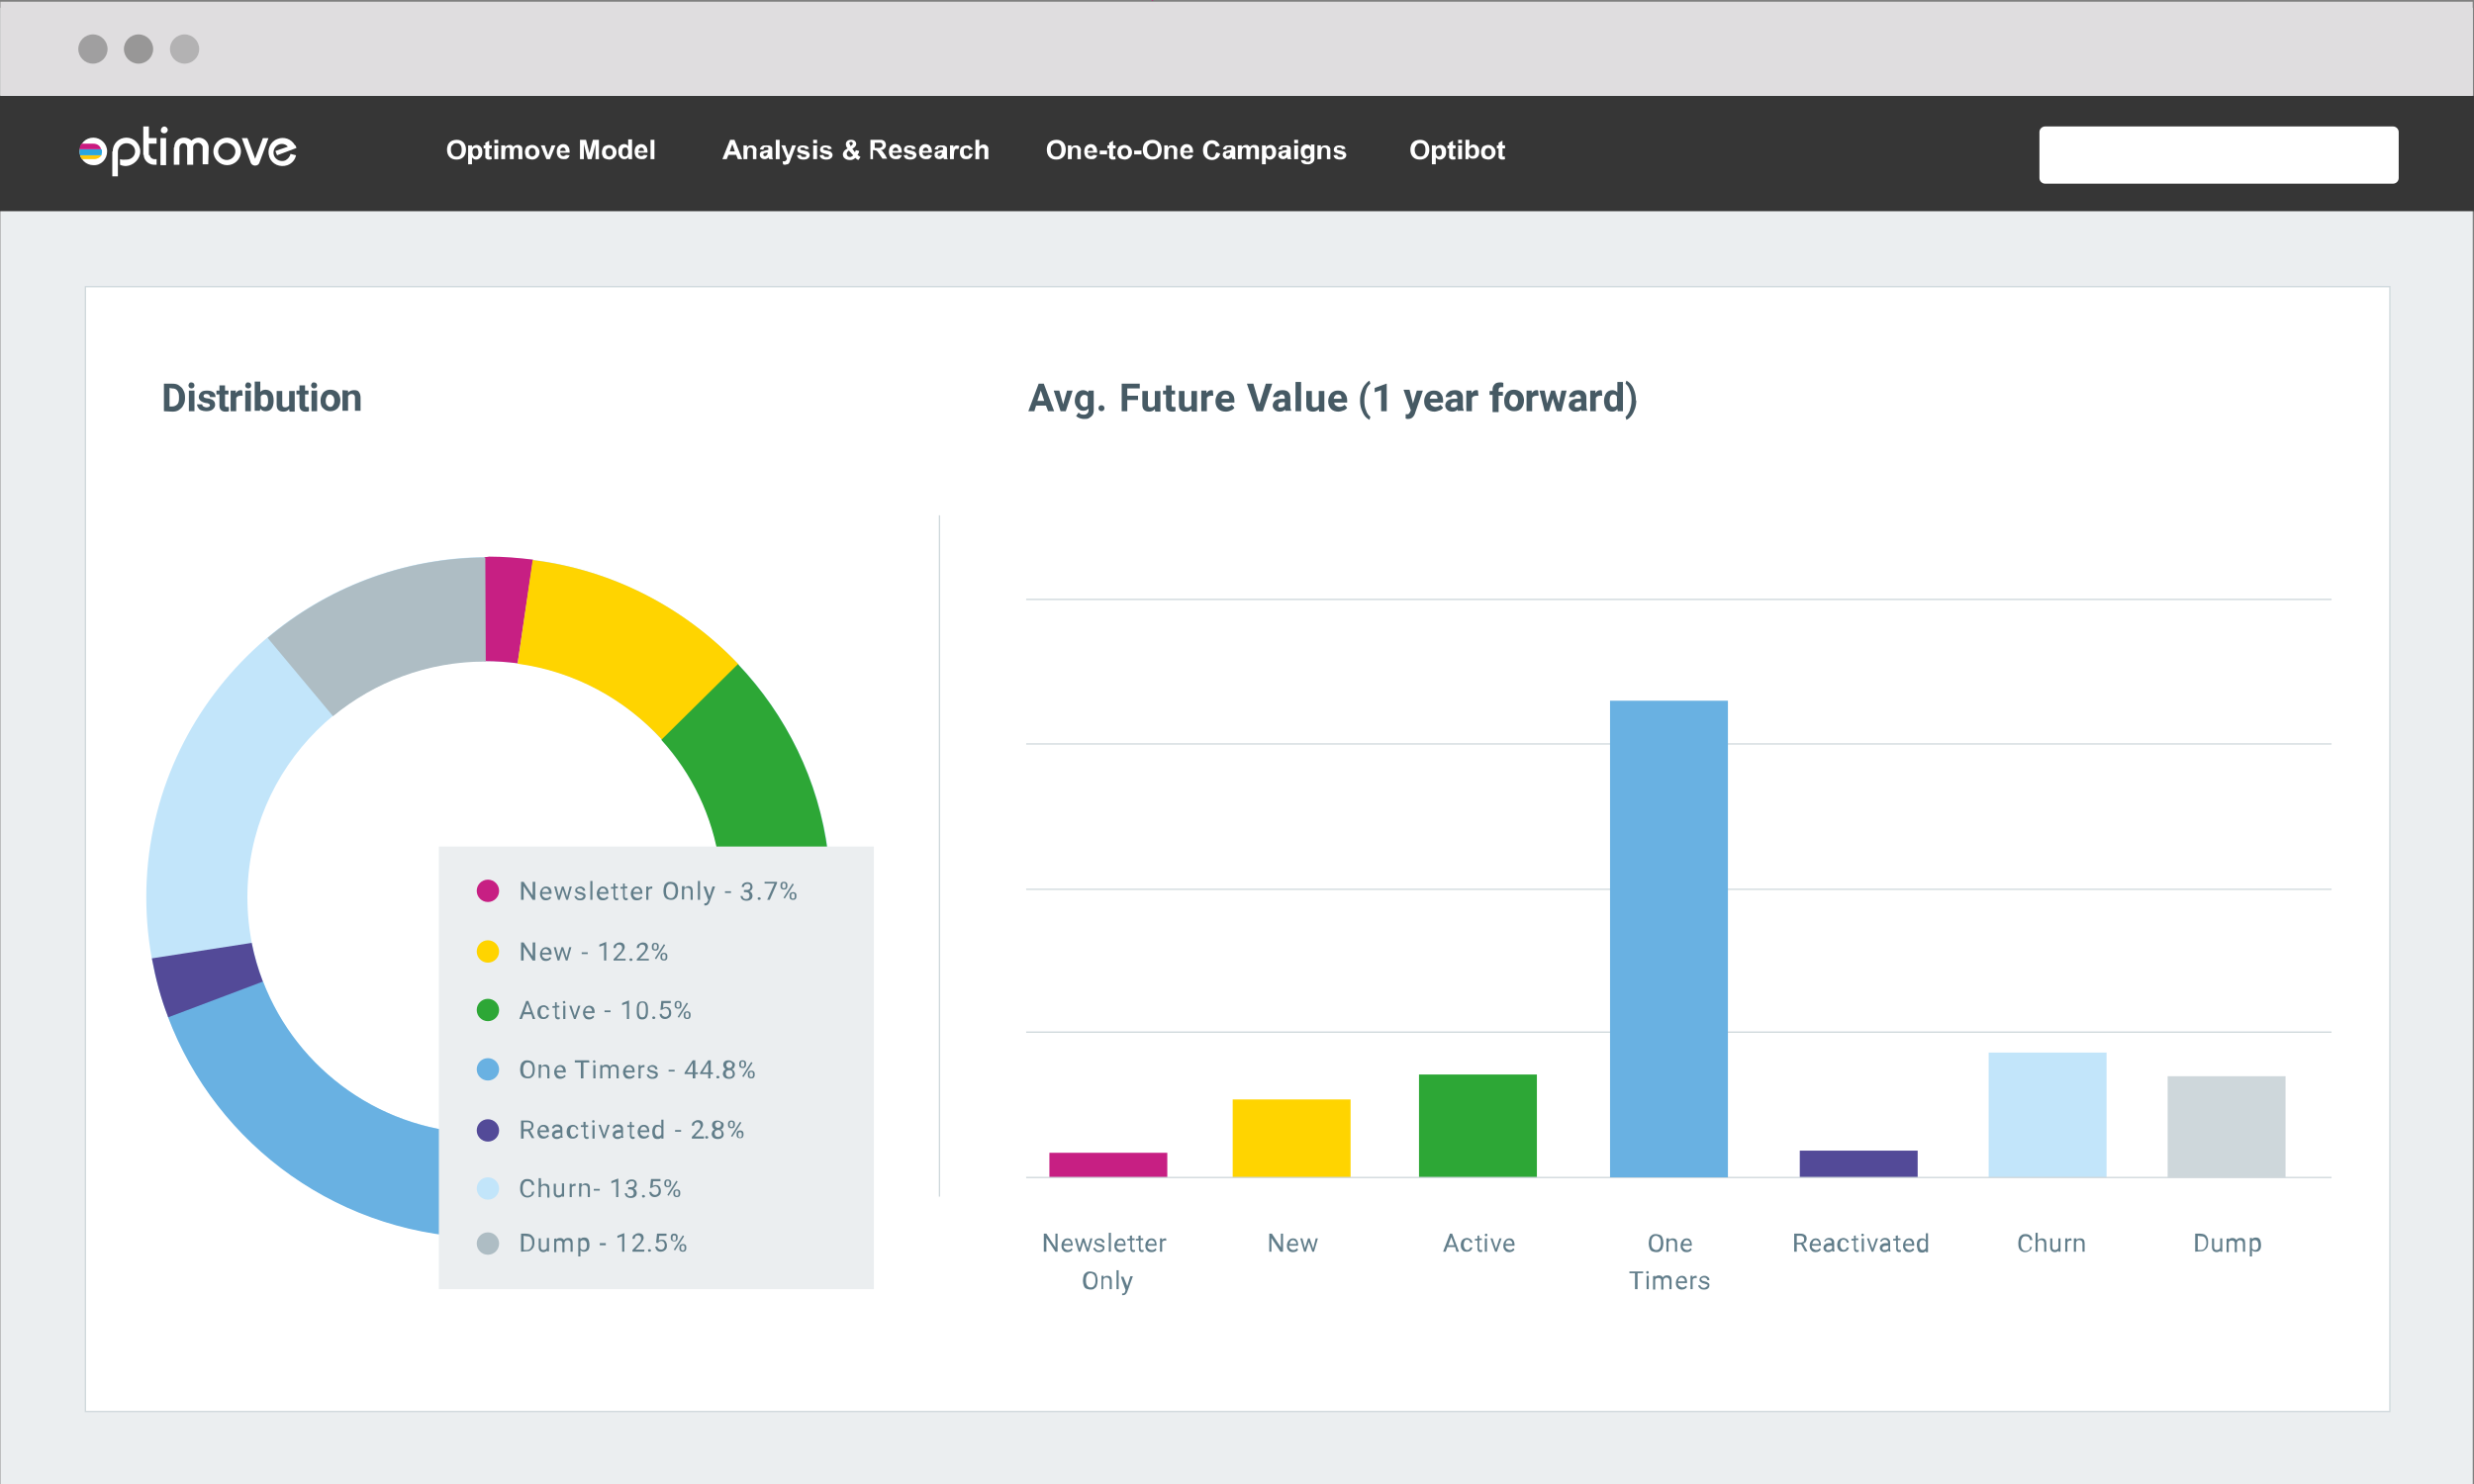
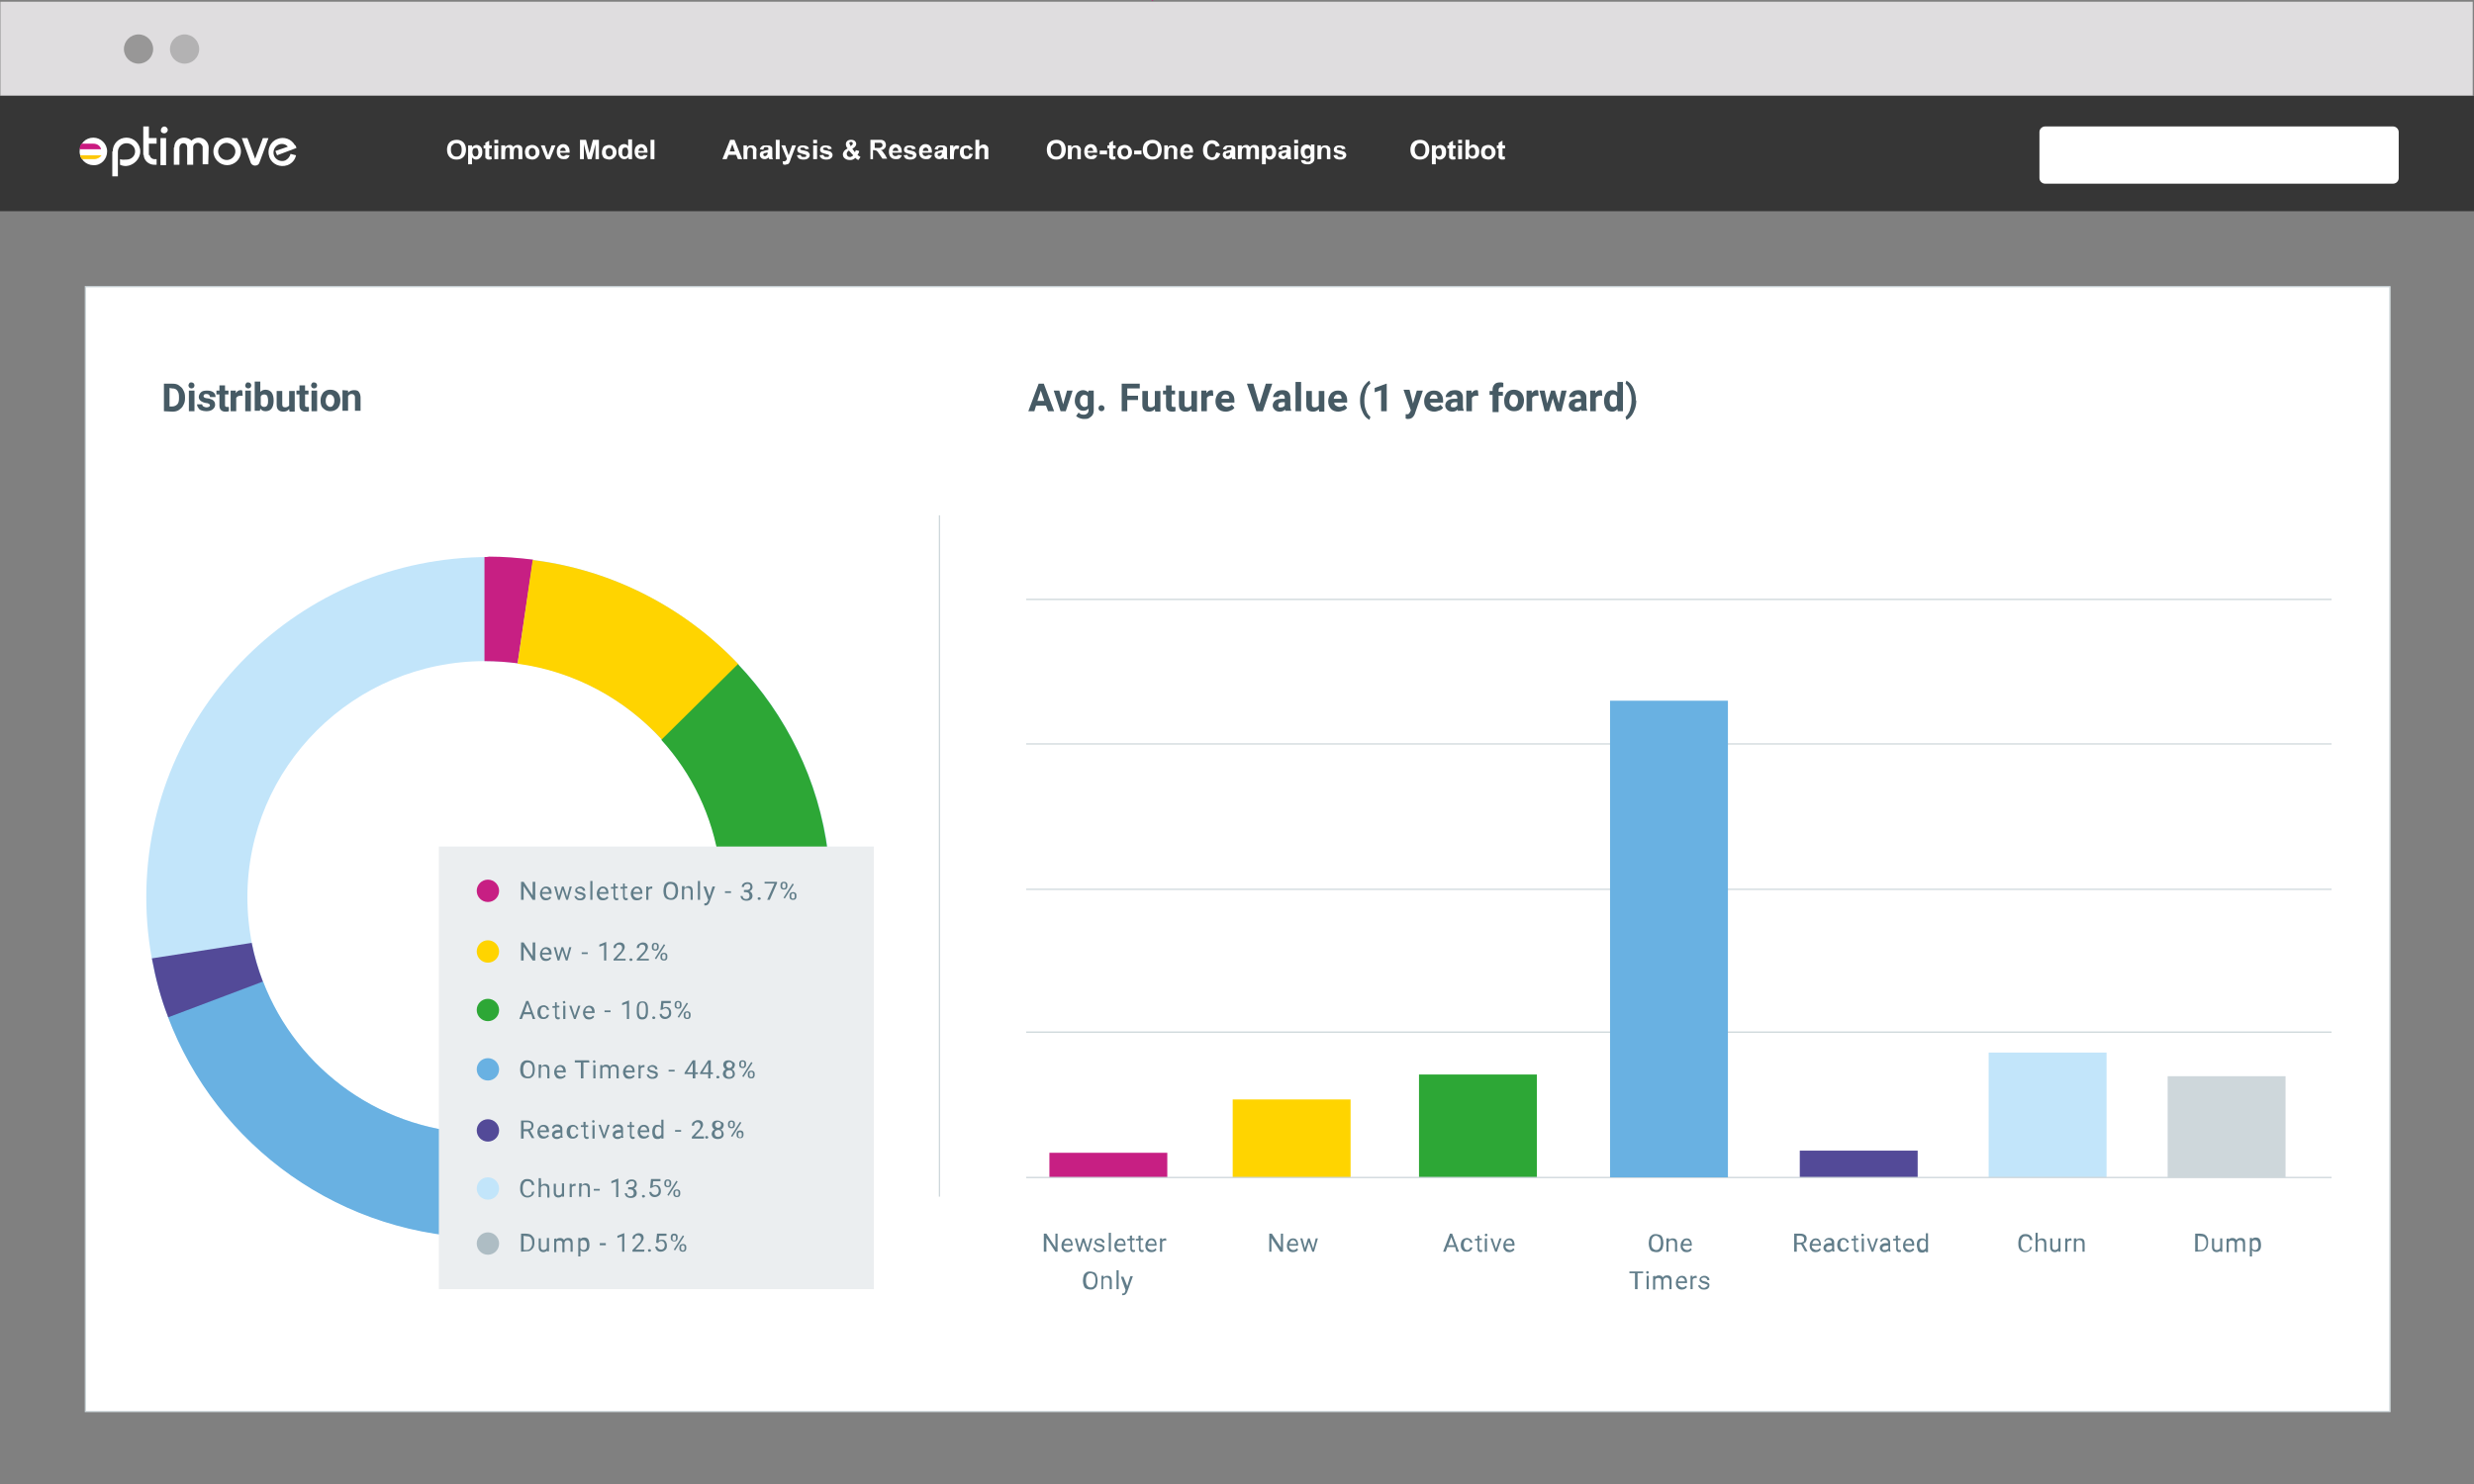
<svg xmlns="http://www.w3.org/2000/svg" xmlns:xlink="http://www.w3.org/1999/xlink" xml:space="preserve" id="Layer_1" x="0" y="0" style="enable-background:new 0 0 575 345" viewBox="0 0 575 345">
  <rect x="0" y="0" width="575" height="345" fill="#808080" stroke="none" />
  <style type="text/css">.st0{fill:#ebeef0}.st1{fill:#dfdddf}.st2{fill:#c71e83}.st3{fill:#363636}.st4{fill:#fff}.st5{enable-background:new}.st6{fill:#fdc80a}.st7{fill:#2aa6df}.st8{fill:#ca1a80}.st9{fill:#ced7db}.st10{clip-path:url(#SVGID_2_)}.st11{fill:#465a64}.st12{clip-path:url(#SVGID_4_)}.st13{clip-path:url(#SVGID_6_)}.st14{clip-path:url(#SVGID_8_)}.st15{clip-path:url(#SVGID_10_)}.st16{fill:#c71f83}.st17{fill:#ffd400}.st18{fill:#2da736}.st19{fill:#534a98}.st20{fill:#c2e5fa}.st21{clip-path:url(#SVGID_12_)}.st22{fill:#69b1e2}.st23{fill:#aebdc4}.st24{fill:#617d89}.st25{fill:#617d8a}.st26{opacity:.56}.st27{fill:#6f6f6e}.st28{fill:#61615f}.st29{fill:#919191}</style>
  <g>
    <g>
-       <path d="M.1 1.8h574.6V345H.1z" class="st0" />
-     </g>
+       </g>
    <path d="M.1.4h574.6v21.8H.1z" class="st1" />
    <path d="m267.9.2.1-.2h-.3z" class="st2" />
    <path d="m267.9.2.1-.2h-.3z" class="st2" />
    <g id="XMLID_215_">
      <path id="XMLID_240_" d="M0 22.3h575v26.8H0z" class="st3" />
      <path id="XMLID_239_" d="M556.2 29.4h-80.9c-.7 0-1.3.6-1.3 1.3v10.7c0 .7.6 1.3 1.3 1.3h80.9c.7 0 1.3-.6 1.3-1.3V30.7c0-.7-.6-1.3-1.3-1.3z" class="st4" />
      <g id="XMLID_236_" class="st5">
        <path d="M103.9 34.8c0-.5.1-.8.2-1.1.1-.2.2-.4.4-.6.2-.2.4-.3.6-.4.3-.1.6-.2 1-.2.7 0 1.2.2 1.6.6.4.4.6 1 .6 1.7s-.2 1.3-.6 1.7c-.4.4-.9.6-1.6.6-.7 0-1.2-.2-1.6-.6-.4-.4-.6-1-.6-1.7zm.9 0c0 .5.1.9.4 1.2.2.3.5.4.9.4s.7-.1.9-.4c.2-.3.3-.6.3-1.2 0-.5-.1-.9-.3-1.1-.2-.3-.5-.4-.9-.4s-.7.1-.9.4c-.3.2-.4.5-.4 1.1zM108.9 33.8h.8v.5c.1-.2.2-.3.4-.4.2-.1.4-.2.6-.2.4 0 .7.1 1 .4.3.3.4.7.4 1.2s-.1 1-.4 1.3-.6.5-1 .5c-.2 0-.3 0-.5-.1s-.3-.2-.5-.4v1.6h-.9v-4.4zm.9 1.5c0 .4.1.6.2.8.1.2.3.3.5.3s.4-.1.5-.2c.1-.2.2-.4.2-.8 0-.3-.1-.6-.2-.8-.1-.2-.3-.2-.5-.2s-.4.1-.5.2-.2.4-.2.7zM114.3 33.8v.7h-.6v1.8s0 .1.1.1h.1c.1 0 .2 0 .3-.1l.1.7c-.2.1-.4.1-.7.1-.2 0-.3 0-.4-.1-.1-.1-.2-.1-.3-.2-.1-.1-.1-.2-.1-.3v-2h-.4v-.7h.4v-.6l.9-.5v1.1h.6zM114.9 33.3v-.8h.9v.8h-.9zm0 3.7v-3.2h.9V37h-.9zM116.6 33.8h.8v.4c.3-.3.6-.5 1-.5.2 0 .4 0 .5.1.2.1.3.2.4.4.1-.2.3-.3.5-.4.2-.1.3-.1.5-.1s.4 0 .6.1c.2.1.3.2.4.4.1.1.1.4.1.7V37h-.9v-1.9c0-.3 0-.5-.1-.6-.1-.1-.2-.2-.4-.2-.1 0-.2 0-.3.1s-.2.2-.2.3-.1.4-.1.7V37h-.9v-2.4c0-.1-.1-.2-.1-.2s-.2-.1-.3-.1c-.1 0-.3 0-.4.1s-.2.2-.2.3c0 .1-.1.4-.1.7V37h-.9v-3.2zM122 35.3c0-.3.1-.6.2-.8.1-.3.3-.5.6-.6.3-.1.5-.2.9-.2.5 0 .9.2 1.2.5.3.3.5.7.5 1.2s-.2.9-.5 1.2-.7.5-1.2.5c-.3 0-.6-.1-.9-.2-.3-.1-.5-.3-.6-.6-.1-.3-.2-.6-.2-1zm.9.1c0 .3.1.6.2.7.2.2.3.3.6.3s.4-.1.6-.3c.2-.2.2-.4.2-.7 0-.3-.1-.6-.2-.7-.2-.2-.3-.3-.6-.3s-.4.1-.6.3c-.1.1-.2.4-.2.7zM127 37l-1.3-3.2h.9l.6 1.7.2.6c0-.1.1-.2.1-.3 0-.1.1-.2.1-.3l.6-1.7h.9l-1.3 3.2h-.8zM131.5 36l.9.1c-.1.3-.3.6-.5.7-.2.2-.5.2-.9.2-.6 0-1-.2-1.3-.6-.2-.3-.3-.7-.3-1.1 0-.5.1-1 .4-1.3.3-.3.6-.5 1.1-.5.5 0 .9.2 1.1.5.3.3.4.8.4 1.5h-2.2c0 .3.1.5.2.6.1.1.3.2.5.2.1 0 .2 0 .3-.1.2.1.2-.1.3-.2zm0-.9c0-.2-.1-.4-.2-.6-.1-.1-.3-.2-.4-.2-.2 0-.3.1-.5.2-.1.1-.2.3-.2.6h1.3zM134.8 37v-4.5h1.4l.8 3.1.8-3.1h1.4V37h-.8v-3.5l-.9 3.5h-.9l-.9-3.5V37h-.9zM139.9 35.3c0-.3.1-.6.2-.8.1-.3.3-.5.6-.6.3-.1.5-.2.9-.2.5 0 .9.2 1.2.5.3.3.5.7.5 1.2s-.2.9-.5 1.2-.7.5-1.2.5c-.3 0-.6-.1-.9-.2-.3-.1-.5-.3-.6-.6-.2-.3-.2-.6-.2-1zm.9.1c0 .3.1.6.2.7.2.2.3.3.6.3s.4-.1.6-.3c.2-.2.2-.4.2-.7 0-.3-.1-.6-.2-.7-.2-.2-.3-.3-.6-.3s-.4.1-.6.3c-.2.1-.2.4-.2.7zM146.9 37h-.8v-.5c-.1.2-.3.3-.5.4-.2.1-.4.1-.5.1-.4 0-.7-.1-1-.5s-.4-.7-.4-1.3c0-.5.1-1 .4-1.3.3-.3.6-.4 1-.4s.7.2.9.5v-1.6h.9V37zm-2.3-1.7c0 .3 0 .6.1.8.1.2.3.3.6.3.2 0 .4-.1.5-.3.1-.2.2-.4.2-.8s-.1-.6-.2-.8c-.1-.2-.3-.2-.5-.2s-.4.1-.5.2c-.1.2-.2.5-.2.8zM149.6 36l.9.1c-.1.3-.3.6-.5.7-.2.2-.5.2-.9.2-.6 0-1-.2-1.3-.6-.2-.3-.3-.7-.3-1.1 0-.5.1-1 .4-1.3.3-.3.6-.5 1.1-.5.5 0 .9.2 1.1.5.3.3.4.8.4 1.5h-2.2c0 .3.1.5.2.6.1.1.3.2.5.2.1 0 .2 0 .3-.1.2.1.3-.1.3-.2zm.1-.9c0-.2-.1-.4-.2-.6-.1-.1-.3-.2-.4-.2-.2 0-.3.1-.5.2-.1.1-.2.3-.2.6h1.3zM151.2 37v-4.5h.9V37h-.9z" class="st4" />
      </g>
      <g id="XMLID_235_" class="st5">
        <path d="M172.5 37h-1l-.4-1h-1.8l-.4 1h-1l1.8-4.5h1l1.8 4.5zm-1.7-1.8-.6-1.7-.6 1.7h1.2zM175.9 37h-.9v-1.7c0-.4 0-.6-.1-.7 0-.1-.1-.2-.2-.2-.1-.1-.2-.1-.3-.1-.1 0-.3 0-.4.1-.1.1-.2.2-.2.3 0 .1-.1.4-.1.7V37h-.9v-3.2h.8v.5c.3-.4.6-.5 1.1-.5.2 0 .4 0 .5.1.2.1.3.2.4.3.1.1.1.2.2.4s0 .3 0 .6V37zM177.4 34.8l-.8-.1c.1-.3.2-.5.5-.7.2-.2.5-.2 1-.2.4 0 .7 0 .9.1.2.1.3.2.4.3.1.1.1.4.1.8v1.6c0 .1.1.3.2.4h-.9c0-.1-.1-.1-.1-.3v-.1c-.1.1-.3.2-.5.3s-.3.1-.5.1c-.3 0-.6-.1-.8-.3-.2-.2-.3-.4-.3-.7 0-.2 0-.3.1-.5.1-.1.2-.3.4-.3s.4-.1.7-.2c.4-.1.7-.1.8-.2v-.1c0-.2 0-.3-.1-.4-.1-.1-.2-.1-.5-.1-.2 0-.3 0-.4.1s-.1.3-.2.5zm1.2.6c-.1 0-.3.1-.5.1-.2.1-.4.1-.5.1-.1.1-.2.2-.2.3 0 .1 0 .2.1.3.1.1.2.1.3.1.2 0 .3-.1.4-.2.1-.1.2-.2.2-.3v-.4zM180.3 37v-4.5h.9V37h-.9zM181.6 33.8h.9l.8 2.3.8-2.3h.9l-1.2 3.1-.2.6c-.1.2-.1.3-.2.4-.1.1-.1.2-.2.2-.1.1-.2.1-.3.1-.1 0-.3.1-.4.1-.2 0-.3 0-.5-.1l-.1-.7h.4c.2 0 .3-.1.4-.2.1-.1.2-.3.2-.4l-1.3-3.1zM185.2 36.1l.9-.1c0 .2.1.3.2.4.1.1.3.1.5.1s.4 0 .5-.1c.1-.1.1-.1.1-.2s0-.1-.1-.2c0 0-.1-.1-.3-.1-.7-.2-1.1-.3-1.3-.4-.3-.2-.4-.4-.4-.7 0-.3.1-.5.3-.7s.6-.3 1-.3.8.1 1 .2.4.4.4.6l-.8.1c0-.1-.1-.2-.2-.3-.1-.1-.2-.1-.4-.1s-.4 0-.5.1c-.1 0-.1.1-.1.2s0 .1.1.2.3.1.8.2.8.2 1 .4c.2.2.3.4.3.6 0 .3-.1.6-.4.8-.2.2-.6.3-1.1.3-.4 0-.8-.1-1.1-.3-.1-.2-.3-.4-.4-.7zM189 33.3v-.8h.9v.8h-.9zm0 3.7v-3.2h.9V37h-.9zM190.5 36.1l.9-.1c0 .2.1.3.2.4.1.1.3.1.5.1s.4 0 .5-.1c.1-.1.1-.1.1-.2s0-.1-.1-.2c0 0-.1-.1-.3-.1-.7-.2-1.1-.3-1.3-.4-.3-.2-.4-.4-.4-.7 0-.3.1-.5.3-.7s.6-.3 1-.3.8.1 1 .2.4.4.4.6l-.8.1c0-.1-.1-.2-.2-.3-.1-.1-.2-.1-.4-.1s-.4 0-.5.1c-.1 0-.1.1-.1.2s0 .1.1.2.3.1.8.2.8.2 1 .4c.2.2.3.4.3.6 0 .3-.1.6-.4.8-.2.2-.6.3-1.1.3-.4 0-.8-.1-1.1-.3-.2-.2-.4-.4-.4-.7zM200 36.5l-.5.7c-.3-.1-.5-.3-.7-.5-.2.2-.4.3-.6.4s-.4.1-.7.1c-.6 0-1-.2-1.3-.5-.2-.2-.3-.5-.3-.8 0-.3.1-.5.3-.8.2-.2.4-.4.8-.6-.2-.2-.3-.4-.3-.5-.1-.2-.1-.3-.1-.5 0-.3.1-.5.3-.7.2-.2.5-.3.9-.3s.7.1.9.3c.2.2.3.4.3.7 0 .2-.1.4-.2.5-.1.2-.3.3-.7.6l.6.8c.1-.1.1-.3.2-.5l.8.2c-.1.3-.1.5-.2.6-.1.1-.1.2-.2.3.1.1.2.2.4.3.1.1.2.1.3.2zm-2.7-1.5c-.2.1-.3.2-.4.4-.1.1-.1.3-.1.4 0 .2.1.3.2.5.1.1.3.2.5.2.1 0 .3 0 .4-.1.1-.1.3-.1.4-.3l-1-1.1zm.4-1 .2-.2c.2-.1.3-.3.3-.4 0-.1 0-.2-.1-.3-.1-.1-.2-.1-.3-.1-.1 0-.2 0-.3.1-.1.1-.1.1-.1.2s.1.2.2.4l.1.3zM202.3 37v-4.5h1.9c.5 0 .8 0 1 .1.2.1.4.2.5.4.1.2.2.4.2.7 0 .3-.1.6-.3.8s-.5.4-.9.4c.2.1.4.2.5.4s.3.4.5.7l.5.9h-1.1l-.7-1c-.2-.3-.4-.6-.5-.7-.1-.1-.2-.2-.3-.2s-.2-.1-.5-.1h-.2V37h-.6zm.9-2.6h.7c.4 0 .7 0 .8-.1s.2-.1.3-.2c.1-.1.1-.2.1-.3 0-.2 0-.3-.1-.4-.1-.1-.2-.2-.3-.2h-1.4v1.2zM208.7 36l.9.1c-.1.3-.3.6-.5.7-.2.2-.5.2-.9.2-.6 0-1-.2-1.3-.6-.2-.3-.3-.7-.3-1.1 0-.5.1-1 .4-1.3.3-.3.6-.5 1.1-.5.5 0 .9.2 1.1.5.3.3.4.8.4 1.5h-2.2c0 .3.1.5.2.6.1.1.3.2.5.2.1 0 .2 0 .3-.1.2.1.3-.1.3-.2zm.1-.9c0-.2-.1-.4-.2-.6-.1-.1-.3-.2-.4-.2-.2 0-.3.1-.5.2-.1.1-.2.3-.2.6h1.3zM210 36.1l.9-.1c0 .2.1.3.2.4.1.1.3.1.5.1s.4 0 .5-.1c.1-.1.1-.1.1-.2s0-.1-.1-.2c0 0-.1-.1-.3-.1-.7-.2-1.1-.3-1.3-.4-.3-.2-.4-.4-.4-.7 0-.3.1-.5.3-.7s.6-.3 1-.3.8.1 1 .2.4.4.4.6l-.8.1c0-.1-.1-.2-.2-.3-.1-.1-.2-.1-.4-.1s-.4 0-.5.1c-.1 0-.1.1-.1.2s0 .1.1.2.3.1.8.2.8.2 1 .4c.2.2.3.4.3.6 0 .3-.1.6-.4.8-.2.2-.6.3-1.1.3-.4 0-.8-.1-1.1-.3-.1-.2-.3-.4-.4-.7zM215.7 36l.9.1c-.1.3-.3.6-.5.7-.2.2-.5.2-.9.2-.6 0-1-.2-1.3-.6-.2-.3-.3-.7-.3-1.1 0-.5.1-1 .4-1.3.3-.3.6-.5 1.1-.5.5 0 .9.2 1.1.5.3.3.4.8.4 1.5h-2.2c0 .3.1.5.2.6.1.1.3.2.5.2.1 0 .2 0 .3-.1.2.1.3-.1.3-.2zm.1-.9c0-.2-.1-.4-.2-.6-.1-.1-.3-.2-.4-.2-.2 0-.3.1-.5.2-.1.1-.2.3-.2.6h1.3zM218 34.8l-.8-.1c.1-.3.2-.5.5-.7.2-.2.5-.2 1-.2.4 0 .7 0 .9.1.2.1.3.2.4.3.1.1.1.4.1.8v1.6c0 .1.1.3.2.4h-.9c0-.1-.1-.1-.1-.3v-.1c-.1.1-.3.2-.5.3s-.3.1-.5.1c-.3 0-.6-.1-.8-.3-.2-.2-.3-.4-.3-.7 0-.2 0-.3.1-.5.1-.1.2-.3.4-.3s.4-.1.7-.2c.4-.1.7-.1.8-.2v-.1c0-.2 0-.3-.1-.4-.1-.1-.2-.1-.5-.1-.2 0-.3 0-.4.1s-.2.3-.2.5zm1.1.6c-.1 0-.3.1-.5.1-.2.1-.4.1-.5.1-.1.1-.2.2-.2.3 0 .1 0 .2.1.3.1.1.2.1.3.1.2 0 .3-.1.4-.2.1-.1.2-.2.2-.3v-.4zM221.7 37h-.9v-3.2h.8v.5c.1-.2.3-.4.4-.4.1-.1.2-.1.4-.1s.4.1.6.2l-.3.7c-.1-.1-.3-.1-.4-.1-.1 0-.2 0-.3.1-.1.1-.1.2-.2.4 0 .2-.1.5-.1 1.1v.8zM226.1 34.7l-.9.2c0-.2-.1-.3-.2-.4-.1-.1-.2-.1-.4-.1s-.4.1-.5.2-.1.4-.1.7c0 .4.1.7.2.8.1.2.3.2.5.2s.3 0 .4-.1.2-.3.2-.5l.8.1c-.1.4-.3.7-.5.9-.2.2-.6.3-1 .3-.5 0-.9-.1-1.1-.4-.3-.3-.4-.7-.4-1.2s.1-1 .4-1.2.7-.4 1.2-.4c.4 0 .7.1.9.3s.4.3.5.6zM227.6 32.5v1.6c.3-.3.6-.5 1-.5.2 0 .4 0 .5.1s.3.2.4.3c.1.1.1.2.2.4V37h-.9v-2.3s-.1-.2-.2-.2c-.1-.1-.2-.1-.3-.1-.1 0-.3 0-.4.1-.1.1-.2.2-.2.3-.1.1-.1.3-.1.6V37h-.9v-4.5h.9z" class="st4" />
      </g>
      <g id="XMLID_234_" class="st5">
        <path d="M243.3 34.8c0-.5.1-.8.2-1.1.1-.2.2-.4.4-.6.2-.2.4-.3.6-.4.3-.1.6-.2 1-.2.7 0 1.2.2 1.6.6.4.4.6 1 .6 1.7s-.2 1.3-.6 1.7c-.4.4-.9.6-1.6.6-.7 0-1.2-.2-1.6-.6-.4-.4-.6-1-.6-1.7zm.9 0c0 .5.1.9.4 1.2.2.3.5.4.9.4s.7-.1.9-.4c.2-.3.3-.6.3-1.2 0-.5-.1-.9-.3-1.1-.2-.3-.5-.4-.9-.4s-.7.1-.9.4c-.3.2-.4.5-.4 1.1zM251.3 37h-.9v-1.7c0-.4 0-.6-.1-.7 0-.1-.1-.2-.2-.2-.1-.1-.2-.1-.3-.1-.1 0-.3 0-.4.1-.1.1-.2.2-.2.3 0 .1-.1.4-.1.7V37h-.9v-3.2h.8v.5c.3-.4.6-.5 1.1-.5.2 0 .4 0 .5.1.2.1.3.2.4.3.1.1.1.2.2.4s0 .3 0 .6V37zM254.1 36l.9.1c-.1.3-.3.6-.5.7-.2.2-.5.2-.9.2-.6 0-1-.2-1.3-.6-.2-.3-.3-.7-.3-1.1 0-.5.1-1 .4-1.3.3-.3.6-.5 1.1-.5.5 0 .9.2 1.1.5.3.3.4.8.4 1.5h-2.2c0 .3.1.5.2.6.1.1.3.2.5.2.1 0 .2 0 .3-.1.2.1.2-.1.3-.2zm0-.9c0-.2-.1-.4-.2-.6-.1-.1-.3-.2-.4-.2-.2 0-.3.1-.5.2-.1.1-.2.3-.2.6h1.3zM255.6 35.8V35h1.7v.9h-1.7zM259.3 33.8v.7h-.6v1.8s0 .1.1.1h.1c.1 0 .2 0 .3-.1l.1.7c-.2.1-.4.1-.7.1-.2 0-.3 0-.4-.1-.1-.1-.2-.1-.3-.2-.1-.1-.1-.2-.1-.3v-2h-.4v-.7h.4v-.6l.9-.5v1.1h.6zM259.7 35.3c0-.3.1-.6.2-.8.1-.3.3-.5.6-.6.3-.1.5-.2.9-.2.5 0 .9.2 1.2.5.3.3.5.7.5 1.2s-.2.9-.5 1.2-.7.5-1.2.5c-.3 0-.6-.1-.9-.2-.3-.1-.5-.3-.6-.6-.2-.3-.2-.6-.2-1zm.9.1c0 .3.1.6.2.7.2.2.3.3.6.3s.4-.1.6-.3c.2-.2.2-.4.2-.7 0-.3-.1-.6-.2-.7-.2-.2-.3-.3-.6-.3s-.4.1-.6.3c-.2.1-.2.4-.2.7zM263.6 35.8V35h1.7v.9h-1.7zM265.6 34.8c0-.5.1-.8.2-1.1.1-.2.2-.4.4-.6.2-.2.4-.3.6-.4.3-.1.6-.2 1-.2.7 0 1.2.2 1.6.6.4.4.6 1 .6 1.7s-.2 1.3-.6 1.7c-.4.4-.9.6-1.6.6-.7 0-1.2-.2-1.6-.6-.4-.4-.6-1-.6-1.7zm1 0c0 .5.1.9.4 1.2.2.3.5.4.9.4s.7-.1.9-.4c.2-.3.3-.6.3-1.2 0-.5-.1-.9-.3-1.1-.2-.3-.5-.4-.9-.4s-.7.1-.9.4c-.3.2-.4.5-.4 1.1zM273.7 37h-.9v-1.7c0-.4 0-.6-.1-.7 0-.1-.1-.2-.2-.2-.1-.1-.2-.1-.3-.1-.1 0-.3 0-.4.1-.1.1-.2.2-.2.3 0 .1-.1.4-.1.7V37h-.9v-3.2h.8v.5c.3-.4.6-.5 1.1-.5.2 0 .4 0 .5.1.2.1.3.2.4.3.1.1.1.2.2.4s0 .3 0 .6V37zM276.4 36l.9.1c-.1.3-.3.6-.5.7-.2.2-.5.2-.9.2-.6 0-1-.2-1.3-.6-.2-.3-.3-.7-.3-1.1 0-.5.1-1 .4-1.3.3-.3.6-.5 1.1-.5.5 0 .9.2 1.1.5.3.3.4.8.4 1.5h-2.2c0 .3.1.5.2.6.1.1.3.2.5.2.1 0 .2 0 .3-.1.2.1.3-.1.3-.2zm.1-.9c0-.2-.1-.4-.2-.6-.1-.1-.3-.2-.4-.2-.2 0-.3.1-.5.2-.1.1-.2.3-.2.6h1.3zM282.7 35.4l.9.3c-.1.5-.4.9-.7 1.1-.3.2-.7.4-1.2.4-.6 0-1.1-.2-1.5-.6-.4-.4-.6-1-.6-1.7s.2-1.3.6-1.7c.4-.4.9-.6 1.5-.6s1 .2 1.3.5c.2.2.4.5.5.8l-.9.2c-.1-.2-.2-.4-.3-.5s-.4-.2-.6-.2c-.3 0-.6.1-.8.4-.2.2-.3.6-.3 1.2s.1 1 .3 1.2.5.4.8.4c.2 0 .4-.1.6-.2.2-.5.3-.7.4-1zM285 34.8l-.8-.1c.1-.3.2-.5.5-.7.2-.2.5-.2 1-.2.4 0 .7 0 .9.1.2.1.3.2.4.3.1.1.1.4.1.8v1.6c0 .1.1.3.2.4h-.9c0-.1-.1-.1-.1-.3v-.1c-.1.1-.3.2-.5.3s-.3.1-.5.1c-.3 0-.6-.1-.8-.3-.2-.2-.3-.4-.3-.7 0-.2 0-.3.1-.5.1-.1.2-.3.4-.3s.4-.1.7-.2c.4-.1.7-.1.8-.2v-.1c0-.2 0-.3-.1-.4-.1-.1-.2-.1-.5-.1-.2 0-.3 0-.4.1s-.2.3-.2.5zm1.1.6c-.1 0-.3.1-.5.1-.2.1-.4.1-.5.1-.1.1-.2.2-.2.3 0 .1 0 .2.1.3.1.1.2.1.3.1.2 0 .3-.1.4-.2.1-.1.2-.2.2-.3v-.4zM287.8 33.8h.8v.4c.3-.3.6-.5 1-.5.2 0 .4 0 .5.1s.3.2.4.4c.1-.2.3-.3.5-.4s.3-.1.5-.1.4 0 .6.1c.2.1.3.2.4.4.1.1.1.4.1.7V37h-.9v-1.9c0-.3 0-.5-.1-.6-.1-.1-.2-.2-.4-.2-.1 0-.2 0-.3.1s-.2.2-.2.3-.1.4-.1.7V37h-.9v-2.4c0-.1-.1-.2-.1-.2s-.2-.1-.3-.1c-.1 0-.3 0-.4.1s-.2.2-.2.3c0 .1-.1.4-.1.7V37h-.9v-3.2zM293.4 33.8h.8v.5c.1-.2.2-.3.4-.4.2-.1.4-.2.6-.2.4 0 .7.1 1 .4.3.3.4.7.4 1.2s-.1 1-.4 1.3c-.3.3-.6.5-1 .5-.2 0-.3 0-.5-.1s-.3-.2-.5-.4v1.6h-.9v-4.4zm.9 1.5c0 .4.1.6.2.8.1.2.3.3.5.3s.4-.1.5-.2.2-.4.2-.8c0-.3-.1-.6-.2-.8-.1-.2-.3-.2-.5-.2s-.4.1-.5.2c-.2.2-.2.4-.2.7zM297.9 34.8l-.8-.1c.1-.3.2-.5.5-.7.2-.2.5-.2 1-.2.4 0 .7 0 .9.1.2.1.3.2.4.3.1.1.1.4.1.8v1.6c0 .1.1.3.2.4h-.9c0-.1-.1-.1-.1-.3v-.1c-.1.1-.3.2-.5.3s-.3.1-.5.1c-.3 0-.6-.1-.8-.3s-.3-.4-.3-.7c0-.2 0-.3.1-.5s.2-.3.4-.3c.2-.1.4-.1.7-.2.4-.1.7-.1.8-.2v-.1c0-.2 0-.3-.1-.4s-.2-.1-.5-.1c-.2 0-.3 0-.4.1-.1.2-.1.3-.2.5zm1.2.6c-.1 0-.3.1-.5.1-.2.1-.4.1-.5.1-.1.1-.2.2-.2.3 0 .1 0 .2.1.3.1.1.2.1.3.1.2 0 .3-.1.4-.2.1-.1.2-.2.2-.3v-.4zM300.8 33.3v-.8h.9v.8h-.9zm0 3.7v-3.2h.9V37h-.9zM302.4 37.2l1 .1c0 .1.1.2.1.2.1.1.2.1.4.1s.4 0 .5-.1c.1 0 .1-.1.2-.2v-.9c-.3.4-.6.5-1 .5s-.8-.2-1-.6c-.2-.3-.3-.7-.3-1.1 0-.5.1-1 .4-1.2.3-.3.6-.4 1-.4s.7.2 1 .5v-.5h.8v2.9c0 .4 0 .7-.1.9-.1.2-.2.3-.3.4-.1.1-.3.2-.5.3s-.4.1-.7.1c-.6 0-.9-.1-1.2-.3-.2-.2-.3-.4-.3-.7 0 .1 0 .1 0 0zm.8-1.9c0 .3.1.6.2.8.1.2.3.2.5.2s.4-.1.5-.2c.1-.2.2-.4.2-.7 0-.3-.1-.6-.2-.7-.1-.2-.3-.2-.5-.2s-.4.1-.5.2c-.1 0-.2.3-.2.6zM309.3 37h-.9v-1.7c0-.4 0-.6-.1-.7 0-.1-.1-.2-.2-.2-.1-.1-.2-.1-.3-.1-.1 0-.3 0-.4.1-.1.1-.2.2-.2.3s-.1.4-.1.7V37h-.9v-3.2h.8v.5c.3-.4.6-.5 1.1-.5.2 0 .4 0 .5.1.2.1.3.2.4.3s.1.2.2.4V37zM309.9 36.1l.9-.1c0 .2.1.3.2.4.1.1.3.1.5.1s.4 0 .5-.1c.1-.1.1-.1.1-.2s0-.1-.1-.2c0 0-.1-.1-.3-.1-.7-.2-1.1-.3-1.3-.4-.3-.2-.4-.4-.4-.7 0-.3.1-.5.3-.7.2-.2.6-.3 1-.3s.8.1 1 .2.4.4.4.6l-.8.1c0-.1-.1-.2-.2-.3-.1-.1-.2-.1-.4-.1s-.4 0-.5.1c-.1 0-.1.1-.1.2s0 .1.1.2.3.1.8.2.8.2 1 .4c.2.2.3.4.3.6 0 .3-.1.6-.4.8-.2.2-.6.3-1.1.3-.4 0-.8-.1-1.1-.3-.2-.2-.3-.4-.4-.7z" class="st4" />
      </g>
      <g id="XMLID_23_" class="st5">
        <path d="M327.8 34.8c0-.5.1-.8.2-1.1.1-.2.2-.4.4-.6.2-.2.4-.3.6-.4.3-.1.6-.2 1-.2.7 0 1.2.2 1.6.6.4.4.6 1 .6 1.7s-.2 1.3-.6 1.7c-.4.4-.9.6-1.6.6-.7 0-1.2-.2-1.6-.6-.4-.4-.6-1-.6-1.7zm1 0c0 .5.1.9.4 1.2.2.3.5.4.9.4s.7-.1.9-.4c.2-.3.3-.6.3-1.2 0-.5-.1-.9-.3-1.1-.2-.3-.5-.4-.9-.4s-.7.1-.9.4-.4.5-.4 1.1zM332.9 33.8h.8v.5c.1-.2.2-.3.4-.4.2-.1.4-.2.6-.2.4 0 .7.1 1 .4.3.3.4.7.4 1.2s-.1 1-.4 1.3c-.3.3-.6.5-1 .5-.2 0-.3 0-.5-.1s-.3-.2-.5-.4v1.6h-.9v-4.4zm.8 1.5c0 .4.1.6.2.8.1.2.3.3.5.3s.4-.1.5-.2.2-.4.2-.8c0-.3-.1-.6-.2-.8-.1-.2-.3-.2-.5-.2s-.4.1-.5.2c-.1.2-.2.4-.2.7zM338.3 33.8v.7h-.6v1.8s0 .1.1.1h.1c.1 0 .2 0 .3-.1l.1.7c-.2.1-.4.1-.7.1-.2 0-.3 0-.4-.1-.1-.1-.2-.1-.3-.2-.1-.1-.1-.2-.1-.3v-2h-.4v-.7h.4v-.6l.9-.5v1.1h.6zM338.9 33.3v-.8h.9v.8h-.9zm0 3.7v-3.2h.9V37h-.9zM340.6 37v-4.5h.9v1.6c.3-.3.6-.5.9-.5.4 0 .7.1 1 .4.3.3.4.7.4 1.2 0 .6-.1 1-.4 1.3-.3.3-.6.4-1 .4-.2 0-.4 0-.6-.1-.2-.1-.3-.2-.5-.4v.6h-.7zm.8-1.7c0 .3.1.6.2.7.1.2.3.3.6.3.2 0 .4-.1.5-.2s.2-.4.2-.8-.1-.6-.2-.8c-.1-.2-.3-.2-.5-.2s-.4.1-.5.2c-.2.2-.3.5-.3.8zM344.2 35.3c0-.3.1-.6.2-.8.1-.3.3-.5.6-.6.3-.1.5-.2.9-.2.5 0 .9.2 1.2.5.3.3.5.7.5 1.2s-.2.9-.5 1.2-.7.5-1.2.5c-.3 0-.6-.1-.9-.2-.3-.1-.5-.3-.6-.6-.1-.3-.2-.6-.2-1zm.9.1c0 .3.1.6.2.7.2.2.3.3.6.3s.4-.1.6-.3.2-.4.2-.7c0-.3-.1-.6-.2-.7s-.3-.3-.6-.3-.4.1-.6.3c-.1.1-.2.4-.2.7zM349.8 33.8v.7h-.6v1.8s0 .1.1.1h.1c.1 0 .2 0 .3-.1l.1.7c-.2.1-.4.1-.7.1-.2 0-.3 0-.4-.1-.1-.1-.2-.1-.3-.2-.1-.1-.1-.2-.1-.3v-2h-.4v-.7h.4v-.6l.9-.5v1.1h.6z" class="st4" />
      </g>
      <g id="XMLID_217_">
        <g id="XMLID_218_">
          <path id="XMLID_233_" d="M48.5 34.3c0-1.3-1.1-2.3-2.3-2.3-.7 0-1.3.3-1.7.7-.4-.4-1-.7-1.7-.7-1.3 0-2.3.9-2.3 2.3h-.1v4h1.3v-4c0-.4.3-1 .9-1 .6 0 .9.4.9 1v4H45h-.1v-4.1c0-.6.5-1 1.1-1s1.1.6 1.1 1v4h1.3l.1-3.9z" class="st4" />
          <path id="XMLID_232_" d="M34.6 36.1v-2.7h1.8v-1.3h-1.8v-2.7h-1.3V36h.1c0 1.3 1.2 2.3 2.4 2.3h.6V37h-.5c-.6 0-1.1-.5-1.1-1l-.2.1z" class="st4" />
          <path id="XMLID_231_" d="M38.2 31c.4 0 .8-.4.8-.8s-.4-.8-.8-.8-.8.4-.8.8c-.1.5.3.8.8.8" class="st4" />
          <path id="XMLID_228_" d="M54.7 35.2c0 1.1-.9 2-2 2s-2-.9-2-2 .9-2 2-2c1.1.1 2 .9 2 2m1.3 0c0-1.8-1.5-3.2-3.2-3.2s-3.2 1.4-3.2 3.2 1.5 3.2 3.2 3.2S56 37 56 35.2" class="st4" />
          <path id="XMLID_227_" d="m64.4 36.1 4.5-1.7c0-.1-.1-.2-.1-.3s-.1-.2-.1-.2 0-.1-.1-.1c0 0 0-.1-.1-.1-.8-1.4-2.5-2-4-1.4-1.7.6-2.5 2.5-1.9 4.2s2.5 2.5 4.2 1.9c1.1-.4 1.8-1.3 2-2.3l-1.2-.3h-.1c-.1.6-.6 1.2-1.2 1.5-1 .4-2.2-.1-2.6-1.1s.1-2.2 1.1-2.6c.8-.3 1.6-.1 2.1.5l-2.9 1 .4 1z" class="st4" />
          <path id="XMLID_226_" d="m56.2 32.1 2.1 5.8c.2.4.6.6 1 .6.5 0 .9-.3 1-.7l2.1-5.7h-1.3l-1.8 4.8-1.8-4.8h-1.3z" class="st4" />
          <path id="XMLID_225_" d="M32.6 35.2c0-1.8-1.5-3.2-3.2-3.2-1.8 0-3.2 1.4-3.2 3.2h-.1V41h1.3V35.3c0-1.1.9-2 2-2s2 .8 2 1.9c0 1.1-.9 1.9-2 1.9-.5 0-1 .1-1.5-.1v1.3c.4.2.9.3 1.4.3 1.7-.1 3.3-1.6 3.3-3.4" class="st4" />
          <path id="XMLID_224_" d="M37.3 32.1h1.3v6.3h-1.3z" class="st4" />
          <g id="XMLID_219_">
            <path id="XMLID_223_" d="M24.9 35.2c0-1.8-1.5-3.2-3.2-3.2-1.8 0-3.2 1.4-3.2 3.2s1.5 3.2 3.2 3.2c1.8.1 3.2-1.4 3.2-3.2" class="st4" />
            <path id="XMLID_222_" d="M23.6 36.1h-5c.1.4.3.9.6.9h2.7c.7 0 1.4-.4 1.7-.9z" class="st6" />
-             <path id="XMLID_221_" d="M23.7 35.4c0-.2 0-.7-.1-.7h-5s-.1.4-.1.7c0 .2 0 .2.1.7h5c0-.4.1-.4.1-.7z" class="st7" />
            <path id="XMLID_220_" d="M21.7 33.4h-2.6c-.3 0-.5.4-.6 1.3h5c-.2-.8-.9-1.3-1.8-1.3z" class="st8" />
          </g>
        </g>
      </g>
    </g>
    <g>
      <path d="M19.9 66.7h535.6v261.5H19.9z" class="st4" />
      <path d="M555.6 328.3H19.7V66.5h535.9v261.8zM20 328h535.3V66.8H20V328z" class="st9" />
    </g>
    <g>
      <g>
        <defs>
          <path id="SVGID_1_" d="M218.2 119.8h.3v158.4h-.3z" />
        </defs>
        <clipPath id="SVGID_2_">
          <use xlink:href="#SVGID_1_" style="overflow:visible" />
        </clipPath>
        <g class="st10">
          <path d="M217.9 119.8h.9v158.4h-.9z" class="st9" />
        </g>
      </g>
    </g>
    <g>
      <path d="M243.1 94.3h-2.3l-.4 1.3H239l2.4-6.4h1.2l2.4 6.4h-1.4l-.5-1.3zm-2-1.1h1.6l-.8-2.4-.8 2.4zM247.1 94l.9-3.2h1.3l-1.6 4.8h-1.2l-1.6-4.8h1.3l.9 3.2zM249.8 93.2c0-.7.2-1.3.5-1.8.3-.4.8-.7 1.4-.7.5 0 .9.2 1.2.5l.1-.4h1.2v4.6c0 .4-.1.8-.3 1.1-.2.3-.5.5-.8.7s-.7.2-1.2.2c-.4 0-.7-.1-1-.2s-.6-.3-.8-.5l.6-.8c.3.4.7.5 1.2.5.3 0 .6-.1.8-.3.2-.2.3-.4.3-.8V95c-.3.3-.7.5-1.2.5-.6 0-1-.2-1.4-.7s-.6-.9-.6-1.6zm1.2 0c0 .4.1.8.3 1s.4.4.7.4c.4 0 .7-.1.8-.4v-2c-.2-.3-.4-.4-.8-.4-.3 0-.5.1-.7.4-.2.2-.3.5-.3 1zM255.3 94.9c0-.2.1-.4.2-.5s.3-.2.5-.2.4.1.5.2.2.3.2.5-.1.4-.2.5-.3.2-.5.2-.4-.1-.5-.2-.2-.3-.2-.5zM264.5 93H262v2.6h-1.3v-6.4h4.2v1.1H262V92h2.5v1zM268.4 95.1c-.3.4-.8.6-1.3.6s-.9-.1-1.2-.4c-.3-.3-.4-.7-.4-1.3v-3.1h1.3V94c0 .5.2.7.7.7.4 0 .7-.2.9-.4v-3.4h1.3v4.8h-1.2l-.1-.6zM272.3 89.6v1.2h.8v.9h-.8v2.4c0 .2 0 .3.1.4s.2.1.4.1h.4v1c-.3.1-.5.1-.8.1-.9 0-1.4-.5-1.4-1.4v-2.6h-.7v-.9h.7v-1.2h1.3zM276.9 95.1c-.3.4-.8.6-1.3.6s-.9-.1-1.2-.4c-.3-.3-.4-.7-.4-1.3v-3.1h1.3V94c0 .5.2.7.7.7.4 0 .7-.2.9-.4v-3.4h1.3v4.8H277l-.1-.6zM282 92h-.5c-.5 0-.8.2-1 .5v3.1h-1.3v-4.8h1.2v.6c.3-.4.6-.7 1.1-.7.1 0 .3 0 .4.1l.1 1.2zM284.9 95.7c-.7 0-1.3-.2-1.7-.6-.4-.4-.7-1-.7-1.7v-.1c0-.5.1-.9.3-1.3.2-.4.4-.7.8-.9.3-.2.7-.3 1.2-.3.7 0 1.2.2 1.5.6.4.4.6 1 .6 1.7v.5h-3c0 .3.2.6.4.7s.5.3.8.3c.5 0 .9-.2 1.2-.5l.6.7c-.2.3-.5.5-.8.6-.4.2-.8.3-1.2.3zm-.1-4c-.3 0-.5.1-.6.3-.2.2-.3.4-.3.7h1.8v-.1c0-.3-.1-.5-.2-.7-.2-.1-.4-.2-.7-.2zM292.7 94l1.5-4.8h1.5l-2.2 6.4H292l-2.2-6.4h1.5l1.4 4.8zM298.8 95.6c-.1-.1-.1-.3-.1-.4-.3.3-.7.5-1.2.5s-.9-.1-1.2-.4c-.3-.3-.5-.6-.5-1 0-.5.2-.9.6-1.2.4-.3.9-.4 1.6-.4h.6v-.3c0-.2-.1-.4-.2-.5s-.3-.2-.5-.2-.4.1-.5.2-.2.2-.2.4h-1.3c0-.3.1-.5.3-.8.2-.2.4-.4.7-.6.3-.1.7-.2 1.1-.2.6 0 1.1.1 1.4.4s.5.7.5 1.2v2.1c0 .5.1.8.2 1v.1h-1.3v.1zm-1.1-.9c.2 0 .4 0 .5-.1.2-.1.3-.2.4-.3v-.8h-.5c-.6 0-1 .2-1 .7v.1c0 .2.1.3.2.4s.2 0 .4 0zM302.4 95.6h-1.3v-6.8h1.3v6.8zM306.5 95.1c-.3.4-.8.6-1.3.6s-.9-.1-1.2-.4c-.3-.3-.4-.7-.4-1.3v-3.1h1.3V94c0 .5.2.7.7.7.4 0 .7-.2.9-.4v-3.4h1.3v4.8h-1.2l-.1-.6zM311.1 95.7c-.7 0-1.3-.2-1.7-.6-.4-.4-.7-1-.7-1.7v-.1c0-.5.1-.9.3-1.3.2-.4.4-.7.8-.9.3-.2.7-.3 1.2-.3.7 0 1.2.2 1.5.6.4.4.6 1 .6 1.7v.5h-3c0 .3.2.6.4.7s.5.3.8.3c.5 0 .9-.2 1.2-.5l.6.7c-.2.3-.5.5-.8.6-.5.2-.9.3-1.2.3zm-.2-4c-.3 0-.5.1-.6.3-.2.2-.3.4-.3.7h1.8v-.1c0-.3-.1-.5-.2-.7-.2-.1-.4-.2-.7-.2zM316.1 93c0-.7.1-1.3.3-1.9.2-.6.4-1.1.8-1.6s.7-.8 1.1-1l.2.7c-.4.3-.8.8-1 1.5s-.4 1.4-.4 2.3v.1c0 .9.1 1.7.4 2.3.2.7.6 1.2 1 1.5l-.2.7c-.4-.2-.8-.5-1.1-.9s-.6-1-.8-1.6-.3-1.2-.3-1.9V93zM322.2 95.6H321v-4.9l-1.5.5v-1l2.7-1h.1v6.4h-.1zM328.4 93.8l.9-3h1.4l-1.9 5.5-.1.2c-.3.6-.8.9-1.4.9-.2 0-.4 0-.6-.1v-1h.2c.2 0 .4 0 .5-.1s.2-.2.3-.4l.2-.4-1.7-4.8h1.4l.8 3.2zM333.4 95.7c-.7 0-1.3-.2-1.7-.6-.4-.4-.7-1-.7-1.7v-.1c0-.5.1-.9.3-1.3s.4-.7.8-.9c.3-.2.7-.3 1.2-.3.7 0 1.2.2 1.5.6.4.4.6 1 .6 1.7v.5h-3c0 .3.2.6.4.7s.5.3.8.3c.5 0 .9-.2 1.2-.5l.6.7c-.2.3-.5.5-.8.6s-.8.3-1.2.3zm-.2-4c-.3 0-.5.1-.6.3s-.3.4-.3.7h1.8v-.1c0-.3-.1-.5-.2-.7-.2-.1-.4-.2-.7-.2zM338.9 95.6c-.1-.1-.1-.3-.1-.4-.3.3-.7.5-1.2.5s-.9-.1-1.2-.4c-.3-.3-.5-.6-.5-1 0-.5.2-.9.6-1.2.4-.3.9-.4 1.6-.4h.6v-.3c0-.2-.1-.4-.2-.5s-.3-.2-.5-.2-.4.1-.5.2-.2.2-.2.4H336c0-.3.1-.5.3-.8.2-.2.4-.4.7-.6.3-.1.7-.2 1.1-.2.6 0 1.1.1 1.4.4s.5.7.5 1.2v2.1c0 .5.1.8.2 1v.1h-1.3v.1zm-1.1-.9c.2 0 .4 0 .5-.1.2-.1.3-.2.4-.3v-.8h-.5c-.6 0-1 .2-1 .7v.1c0 .2.1.3.2.4.1-.1.2 0 .4 0zM343.6 92h-.5c-.5 0-.8.2-1 .5v3.1h-1.3v-4.8h1.2v.6c.3-.4.6-.7 1.1-.7.1 0 .3 0 .4.1l.1 1.2zM346.9 95.6v-3.8h-.7v-.9h.7v-.4c0-.5.2-.9.5-1.2.3-.3.7-.4 1.3-.4.2 0 .4 0 .7.1v1h-.4c-.5 0-.7.2-.7.7v.4h1v.9h-1v3.8h-1.4v-.2zM349.6 93.1c0-.5.1-.9.3-1.3.2-.4.4-.7.8-.9.3-.2.7-.3 1.2-.3.6 0 1.2.2 1.6.6s.6.9.7 1.6v.3c0 .7-.2 1.3-.6 1.8s-1 .7-1.7.7-1.2-.2-1.7-.7c-.4-.3-.6-.9-.6-1.8zm1.2.1c0 .5.1.8.3 1s.4.4.7.4c.3 0 .6-.1.7-.4.2-.2.3-.6.3-1.1 0-.4-.1-.8-.3-1-.2-.2-.4-.4-.7-.4-.3 0-.6.1-.7.4s-.3.6-.3 1.1zM357.6 92h-.5c-.5 0-.8.2-1 .5v3.1h-1.3v-4.8h1.2v.6c.3-.4.6-.7 1.1-.7.1 0 .3 0 .4.1l.1 1.2zM362.3 93.8l.6-3h1.2l-1.2 4.8h-1.1l-.9-3-.9 3h-1l-1.2-4.8h1.2l.6 3 .9-3h.9l.9 3zM367.6 95.6c-.1-.1-.1-.3-.1-.4-.3.3-.7.5-1.2.5s-.9-.1-1.2-.4c-.3-.3-.5-.6-.5-1 0-.5.2-.9.6-1.2.4-.3.9-.4 1.6-.4h.6v-.3c0-.2-.1-.4-.2-.5s-.3-.2-.5-.2-.4.1-.5.2-.2.2-.2.4h-1.3c0-.3.1-.5.3-.8.2-.2.4-.4.7-.6.3-.1.7-.2 1.1-.2.6 0 1.1.1 1.4.4s.5.7.5 1.2v2.1c0 .5.1.8.2 1v.1h-1.3v.1zm-1-.9c.2 0 .4 0 .5-.1.2-.1.3-.2.4-.3v-.8h-.5c-.6 0-1 .2-1 .7v.1c0 .2.1.3.2.4 0-.1.2 0 .4 0zM372.4 92h-.5c-.5 0-.8.2-1 .5v3.1h-1.3v-4.8h1.2v.6c.3-.4.6-.7 1.1-.7.1 0 .3 0 .4.1l.1 1.2zM372.8 93.2c0-.7.2-1.3.5-1.8.3-.4.8-.7 1.4-.7.5 0 .9.2 1.2.5v-2.4h1.3v6.8H376l-.1-.5c-.3.4-.7.6-1.2.6-.6 0-1-.2-1.4-.7-.3-.4-.5-1.1-.5-1.8zm1.3 0c0 .4.1.8.2 1s.4.4.7.4c.4 0 .7-.2.8-.5v-1.9c-.2-.3-.4-.5-.8-.5-.6 0-.9.5-.9 1.5zM380.3 93.1c0 .7-.1 1.3-.3 1.9-.2.6-.5 1.2-.8 1.6-.4.5-.7.8-1.2 1l-.2-.7c.4-.3.7-.8 1-1.5.2-.7.4-1.4.4-2.3V93c0-.9-.1-1.6-.4-2.3-.2-.7-.6-1.2-1-1.5l.2-.7c.4.2.8.5 1.1.9.4.5.6 1 .8 1.6s.3 1.2.3 1.9v.2h.1z" class="st11" />
    </g>
    <g>
      <path d="M38.1 95.6v-6.4h2c.6 0 1.1.1 1.5.4s.8.6 1 1.1c.3.5.4 1 .4 1.6v.3c0 .6-.1 1.1-.4 1.6-.2.5-.6.8-1 1.1-.4.3-1 .4-1.5.4l-2-.1zm1.3-5.4v4.3h.6c.5 0 .9-.2 1.2-.5s.4-.8.4-1.4v-.3c0-.7-.1-1.1-.4-1.5s-.7-.5-1.2-.5l-.6-.1zM43.8 89.6c0-.2.1-.3.2-.5s.3-.2.5-.2.4.1.5.2.2.3.2.5-.1.4-.2.5c-.1.1-.3.2-.5.2s-.4-.1-.5-.2c-.1-.2-.2-.3-.2-.5zm1.4 6h-1.3v-4.8h1.3v4.8zM48.8 94.3c0-.2-.1-.3-.2-.4-.2-.1-.4-.2-.7-.2-1.1-.2-1.7-.7-1.7-1.4 0-.4.2-.8.5-1.1s.8-.4 1.4-.4c.6 0 1.1.1 1.5.4s.5.7.5 1.1h-1.3c0-.2-.1-.3-.2-.5-.1-.1-.3-.2-.6-.2-.2 0-.4 0-.5.1s-.2.2-.2.4c0 .1.1.3.2.3.1.1.4.2.7.2s.6.1.8.2c.7.2 1 .7 1 1.3 0 .4-.2.8-.6 1.1-.4.3-.9.4-1.5.4-.4 0-.8-.1-1.1-.2s-.6-.3-.7-.6c-.2-.2-.3-.5-.3-.8H47c0 .2.1.4.3.5s.4.2.6.2c.2 0 .4 0 .6-.1.2-.1.3-.2.3-.3zM52.3 89.6v1.2h.8v.9h-.8v2.4c0 .2 0 .3.1.4s.2.1.4.1h.4v1c-.3.1-.5.1-.8.1-.9 0-1.4-.5-1.4-1.4v-2.6h-.7v-.9h.7v-1.2h1.3zM56.4 92h-.5c-.5 0-.8.2-1 .5v3.1h-1.3v-4.8h1.2v.6c.3-.4.6-.7 1.1-.7.1 0 .3 0 .4.1l.1 1.2zM57 89.6c0-.2.1-.3.2-.5s.3-.2.5-.2.4.1.5.2.2.3.2.5-.1.4-.2.5c-.1.1-.3.2-.5.2s-.4-.1-.5-.2c-.2-.2-.2-.3-.2-.5zm1.3 6H57v-4.8h1.3v4.8zM63.6 93.2c0 .8-.2 1.4-.5 1.8s-.8.6-1.4.6c-.5 0-.9-.2-1.2-.6l-.1.5h-1.2v-6.8h1.3v2.4c.3-.3.7-.5 1.2-.5.6 0 1 .2 1.4.6.4.6.5 1.2.5 2zm-1.3-.1c0-.5-.1-.8-.2-1.1-.2-.2-.4-.3-.7-.3-.4 0-.7.2-.8.5v1.9c.2.3.4.5.8.5s.7-.2.8-.6c.1-.2.1-.5.1-.9zM67.2 95.1c-.3.4-.8.6-1.3.6s-.9-.1-1.2-.4c-.3-.3-.4-.7-.4-1.3v-3.1h1.3V94c0 .5.2.7.7.7.4 0 .7-.2.9-.4v-3.4h1.3v4.8h-1.2l-.1-.6zM70.9 89.6v1.2h.8v.9h-.8v2.4c0 .2 0 .3.1.4s.2.1.4.1h.4v1c-.3.1-.5.1-.8.1-.9 0-1.4-.5-1.4-1.4v-2.6h-.7v-.9h.7v-1.2h1.3zM72.3 89.6c0-.2.1-.3.2-.5s.3-.2.5-.2.4.1.5.2.2.3.2.5-.1.4-.2.5-.3.2-.5.2-.4-.1-.5-.2c-.1-.2-.2-.3-.2-.5zm1.4 6h-1.3v-4.8h1.3v4.8zM74.5 93.1c0-.5.1-.9.3-1.3.2-.4.4-.7.8-.9.3-.2.7-.3 1.2-.3.6 0 1.2.2 1.6.6s.6.9.7 1.6v.3c0 .7-.2 1.3-.6 1.8-.4.4-1 .7-1.7.7s-1.2-.2-1.7-.7c-.4-.3-.6-.9-.6-1.8zm1.2.1c0 .5.1.8.3 1 .2.2.4.4.7.4.3 0 .6-.1.7-.4.2-.2.3-.6.3-1.1 0-.4-.1-.8-.3-1-.2-.2-.4-.4-.7-.4-.3 0-.6.1-.7.4-.2.3-.3.6-.3 1.1zM80.9 90.8v.5c.3-.4.8-.6 1.4-.6.5 0 .9.1 1.1.4s.4.7.4 1.3v3.1h-1.3v-3.1c0-.3-.1-.5-.2-.6s-.3-.2-.6-.2c-.4 0-.6.2-.8.5v3.4h-1.3v-4.8l1.3.1z" class="st11" />
    </g>
    <g>
      <g>
        <defs>
          <path id="SVGID_3_" d="M238.5 139.2h303.4v.3H238.5z" />
        </defs>
        <clipPath id="SVGID_4_">
          <use xlink:href="#SVGID_3_" style="overflow:visible" />
        </clipPath>
        <g class="st12">
          <path d="M238.5 138.9h303.4v.9H238.5z" class="st9" />
        </g>
      </g>
    </g>
    <g>
      <g>
        <defs>
          <path id="SVGID_5_" d="M238.5 172.8h303.4v.3H238.5z" />
        </defs>
        <clipPath id="SVGID_6_">
          <use xlink:href="#SVGID_5_" style="overflow:visible" />
        </clipPath>
        <g class="st13">
          <path d="M238.5 172.5h303.4v.9H238.5z" class="st9" />
        </g>
      </g>
    </g>
    <g>
      <g>
        <defs>
          <path id="SVGID_7_" d="M238.5 206.6h303.4v.3H238.5z" />
        </defs>
        <clipPath id="SVGID_8_">
          <use xlink:href="#SVGID_7_" style="overflow:visible" />
        </clipPath>
        <g class="st14">
          <path d="M238.5 206.4h303.4v.9H238.5z" class="st9" />
        </g>
      </g>
    </g>
    <g>
      <g>
        <defs>
          <path id="SVGID_9_" d="M238.5 239.8h303.4v.3H238.5z" />
        </defs>
        <clipPath id="SVGID_10_">
          <use xlink:href="#SVGID_9_" style="overflow:visible" />
        </clipPath>
        <g class="st15">
          <path d="M238.5 239.5h303.4v.9H238.5z" class="st9" />
        </g>
      </g>
    </g>
    <path d="M243.9 268h27.4v5.7h-27.4z" class="st16" />
    <path d="M286.5 255.6h27.4v18.1h-27.4z" class="st17" />
    <path d="M329.8 249.8h27.4v23.9h-27.4z" class="st18" />
    <path d="M418.3 267.5h27.4v6.2h-27.4z" class="st19" />
    <path d="M462.2 244.7h27.4v29h-27.4z" class="st20" />
    <g>
      <g>
        <defs>
          <path id="SVGID_11_" d="M238.5 273.6h303.4v.3H238.5z" />
        </defs>
        <clipPath id="SVGID_12_">
          <use xlink:href="#SVGID_11_" style="overflow:visible" />
        </clipPath>
        <g class="st21">
          <path d="M238.5 273.3h303.4v.9H238.5z" class="st9" />
        </g>
      </g>
    </g>
    <g>
      <path d="M113.6 129.5c-44 0-79.6 35.4-79.6 79.1s35.6 79.1 79.6 79.1 79.6-35.4 79.6-79.1c0-43.6-35.6-79.1-79.6-79.1zm-.9 134c-30.5 0-55.2-24.6-55.2-54.9s24.7-54.9 55.2-54.9 55.2 24.6 55.2 54.9-24.8 54.9-55.2 54.9z" class="st20" />
      <path d="M112.6 129.5v24.2h.1c2.6 0 5.1.2 7.6.5l3.6-24.1c-3.4-.4-6.8-.7-10.2-.7-.4.1-.8.1-1.1.1z" class="st16" />
      <path d="m123.8 130.2-3.5 24.1c13.3 1.8 25 8.3 33.6 17.7l17.8-17.5c-12.4-13.1-29.2-22-47.9-24.3z" class="st17" />
      <path d="M193.2 208.7c0-3.6-.2-7.1-.7-10.6l-25.2 2.4c.4 2.7.6 5.4.6 8.1 0 30.3-24.7 54.9-55.2 54.9-23.6 0-43.7-14.7-51.6-35.4L39 236.3c11.3 30.1 40.4 51.5 74.6 51.5 44 0 79.6-35.4 79.6-79.1z" class="st22" />
      <path d="M171.5 154.4 153.7 172c7.1 7.8 11.9 17.7 13.5 28.6l25.2-2.4c-2.1-16.8-9.7-32-20.9-43.8z" class="st18" />
      <path d="m39.1 236.5 22-8.3c-1.1-2.9-2-5.9-2.6-9l-23.2 3.6c.9 4.8 2.1 9.4 3.8 13.7z" class="st19" />
-       <path d="m62.2 148.3 15.2 18.2c9.6-7.9 21.9-12.7 35.3-12.7h.2l-.1-24.2c-19.3.1-37 7.2-50.6 18.7z" class="st23" />
    </g>
    <g>
      <path d="M102 196.8h101.1v102.9H102z" class="st0" />
      <g>
        <path d="M124.4 209.2h-.6l-2.1-3.2v3.2h-.6V205h.6l2.1 3.2V205h.6v4.2zM126.9 209.3c-.4 0-.8-.1-1-.4s-.4-.6-.4-1.1v-.1c0-.3.1-.6.2-.8s.3-.4.5-.6c.2-.1.4-.2.7-.2.4 0 .7.1 1 .4.2.3.3.6.3 1.1v.2H126c0 .3.1.6.3.7.2.2.4.3.7.3.2 0 .3 0 .5-.1l.3-.3.3.3c-.3.4-.7.6-1.2.6zm-.1-2.8c-.2 0-.4.1-.5.2s-.2.4-.3.7h1.6c0-.3-.1-.5-.2-.6-.2-.3-.4-.3-.6-.3zM131.8 208.5l.6-2.4h.5l-.9 3.1h-.4l-.8-2.4-.7 2.4h-.4l-.9-3.1h.5l.6 2.3.7-2.3h.4l.8 2.4zM135.6 208.4c0-.1-.1-.3-.2-.3-.1-.1-.3-.1-.6-.2s-.5-.1-.6-.2c-.2-.1-.3-.2-.4-.3-.1-.1-.1-.2-.1-.4 0-.3.1-.5.3-.6s.5-.3.8-.3c.4 0 .6.1.9.3.2.2.3.4.3.7h-.5c0-.1-.1-.3-.2-.4s-.3-.2-.5-.2-.3 0-.5.1c-.1.1-.2.2-.2.3s.1.2.2.3c.1.1.3.1.6.2s.5.1.7.2c.2.1.3.2.4.3s.1.3.1.4c0 .3-.1.5-.3.7s-.5.3-.9.3c-.3 0-.5 0-.7-.1s-.3-.2-.5-.4c-.1-.2-.2-.3-.2-.5h.5c0 .2.1.3.2.4s.3.2.5.2.4 0 .5-.1c.3-.2.4-.3.4-.4zM137.7 209.2h-.5v-4.4h.5v4.4zM140.1 209.3c-.4 0-.8-.1-1-.4s-.4-.6-.4-1.1v-.1c0-.3.1-.6.2-.8.1-.2.3-.4.5-.6.2-.1.4-.2.7-.2.4 0 .7.1 1 .4.2.3.3.6.3 1.1v.2h-2.1c0 .3.1.6.3.7.2.2.4.3.7.3.2 0 .3 0 .5-.1l.3-.3.3.3c-.3.4-.7.6-1.3.6zm0-2.8c-.2 0-.4.1-.5.2s-.2.4-.3.7h1.6c0-.3-.1-.5-.2-.6-.2-.3-.4-.3-.6-.3zM143 205.3v.8h.6v.4h-.6v1.9c0 .1 0 .2.1.3s.1.1.3.1h.3v.4c-.1 0-.3.1-.4.1-.2 0-.4-.1-.5-.2-.1-.1-.2-.3-.2-.6v-1.9h-.6v-.4h.6v-.8h.4v-.1zM145.2 205.3v.8h.6v.4h-.6v1.9c0 .1 0 .2.1.3s.1.1.3.1h.3v.4c-.1 0-.3.1-.4.1-.2 0-.4-.1-.5-.2-.1-.1-.2-.3-.2-.6v-1.9h-.6v-.4h.6v-.8h.4v-.1zM148 209.3c-.4 0-.8-.1-1-.4s-.4-.6-.4-1.1v-.1c0-.3.1-.6.2-.8.1-.2.3-.4.5-.6.2-.1.4-.2.7-.2.4 0 .7.1 1 .4.2.3.3.6.3 1.1v.2h-2.1c0 .3.1.6.3.7.2.2.4.3.7.3.2 0 .3 0 .5-.1l.3-.3.3.3c-.3.4-.7.6-1.3.6zm0-2.8c-.2 0-.4.1-.5.2s-.2.4-.3.7h1.6c0-.3-.1-.5-.2-.6-.2-.3-.4-.3-.6-.3zM151.7 206.6h-.3c-.4 0-.6.1-.7.4v2.2h-.5v-3.1h.5v.4c.2-.3.4-.4.7-.4h.2v.5h.1zM157.6 207.2c0 .4-.1.8-.2 1.1s-.3.5-.6.7-.6.2-.9.2c-.3 0-.6-.1-.9-.2-.3-.2-.5-.4-.6-.7s-.2-.6-.2-1v-.3c0-.4.1-.8.2-1.1.1-.3.3-.5.6-.7s.6-.2.9-.2c.3 0 .6.1.9.2.3.2.5.4.6.7s.2.7.2 1.1v.2zm-.6-.2c0-.5-.1-.9-.3-1.1-.2-.3-.5-.4-.8-.4-.4 0-.6.1-.8.4-.2.3-.3.6-.3 1.1v.3c0 .5.1.9.3 1.1.2.3.5.4.8.4.4 0 .6-.1.8-.4.2-.3.3-.6.3-1.1v-.3zM159.1 206.1v.4c.2-.3.6-.5.9-.5.7 0 1 .4 1 1.1v2.1h-.5v-2.1c0-.2-.1-.4-.2-.5-.1-.1-.3-.2-.5-.2s-.3 0-.5.1-.2.2-.3.4v2.2h-.5V206h.6v.1zM162.7 209.2h-.5v-4.4h.5v4.4zM164.9 208.4l.7-2.3h.6l-1.3 3.6c-.2.5-.5.8-.9.8H163.7v-.5h.1c.2 0 .3 0 .4-.1.1-.1.2-.2.3-.4l.1-.3-1.1-3.1h.6l.8 2.3zM169.9 207.6h-1.4v-.4h1.4v.4zM173.2 206.9h.4c.3 0 .5-.1.6-.2.1-.1.2-.3.2-.5 0-.5-.2-.7-.7-.7-.2 0-.4.1-.6.2-.1.1-.2.3-.2.5h-.5c0-.3.1-.6.4-.8.2-.2.6-.3.9-.3.4 0 .7.1.9.3s.3.5.3.9c0 .2-.1.4-.2.5-.1.2-.3.3-.5.4.2.1.4.2.5.4s.2.4.2.6c0 .4-.1.7-.4.9-.2.2-.6.3-1 .3s-.7-.1-1-.3c-.2-.2-.4-.5-.4-.8h.5c0 .2.1.4.2.5.1.1.3.2.6.2s.5-.1.6-.2.2-.3.2-.6c0-.2-.1-.4-.2-.6-.2-.1-.4-.2-.7-.2h-.4v-.5h.3zM176.1 208.9c0-.1 0-.2.1-.2.1-.1.1-.1.2-.1s.2 0 .3.1.1.1.1.2 0 .2-.1.2c-.1.1-.1.1-.3.1-.1 0-.2 0-.2-.1-.1 0-.1-.1-.1-.2zM180.6 205.3l-1.7 3.9h-.6l1.7-3.8h-2.3v-.4h2.9v.3zM181.4 205.8c0-.3.1-.5.2-.6.2-.2.4-.2.6-.2.3 0 .5.1.6.2.2.2.2.4.2.6v.2c0 .3-.1.5-.2.6-.2.2-.4.2-.6.2-.3 0-.5-.1-.6-.2-.2-.2-.2-.4-.2-.6v-.2zm.4.2c0 .2 0 .3.1.4s.2.1.3.1.2 0 .3-.1.1-.2.1-.4v-.2c0-.1 0-.3-.1-.4s-.2-.1-.3-.1-.3 0-.3.1-.1.2-.1.4v.2zm.6 2.9-.3-.2 2.1-3.3.3.2-2.1 3.3zm1.1-.7c0-.3.1-.5.2-.6s.4-.2.6-.2c.3 0 .5.1.6.2.2.2.2.4.2.6v.2c0 .3-.1.5-.2.6-.2.2-.4.2-.6.2-.3 0-.5-.1-.6-.2-.2-.2-.2-.4-.2-.6v-.2zm.4.2c0 .2 0 .3.1.4.1.1.2.1.3.1s.2 0 .3-.1.1-.2.1-.4v-.2c0-.2 0-.3-.1-.4-.1-.1-.2-.1-.3-.1s-.2 0-.3.1-.1.2-.1.4v.2z" class="st24" />
      </g>
      <g>
        <path d="M124.4 223.3h-.6l-2.1-3.2v3.2h-.6v-4.2h.6l2.1 3.2v-3.2h.6v4.2zM126.9 223.4c-.4 0-.8-.1-1-.4s-.4-.6-.4-1.1v-.1c0-.3.1-.6.2-.8s.3-.4.5-.6c.2-.1.4-.2.7-.2.4 0 .7.1 1 .4.2.3.3.6.3 1.1v.2H126c0 .3.1.6.3.7.2.2.4.3.7.3.2 0 .3 0 .5-.1l.3-.3.3.3c-.3.4-.7.6-1.2.6zm-.1-2.8c-.2 0-.4.1-.5.2s-.2.4-.3.7h1.6c0-.3-.1-.5-.2-.6-.2-.2-.4-.3-.6-.3zM131.7 222.6l.6-2.4h.5l-.9 3.1h-.4l-.8-2.4-.7 2.4h-.4l-.9-3.1h.5l.6 2.3.7-2.3h.4l.8 2.4zM136.6 221.8h-1.4v-.4h1.4v.4zM140.9 223.3h-.5v-3.6l-1.1.4v-.5l1.5-.6h.1v4.3zM145.4 223.3h-2.8v-.3l1.5-1.6c.2-.2.4-.4.4-.6.1-.2.1-.3.1-.5s-.1-.4-.2-.5c-.1-.1-.3-.2-.5-.2-.3 0-.5.1-.6.2-.1.2-.2.4-.2.6h-.5c0-.4.1-.7.4-.9.3-.2.6-.4 1-.4s.7.1.9.3.3.5.3.8c0 .4-.3.9-.8 1.5l-1.1 1.2h2.1v.4zM146.3 223.1c0-.1 0-.2.1-.2.1-.1.1-.1.2-.1s.2 0 .3.1.1.1.1.2 0 .2-.1.2c-.1.1-.1.1-.3.1-.1 0-.2 0-.2-.1-.1-.1-.1-.1-.1-.2zM150.8 223.3H148v-.3l1.5-1.6c.2-.2.4-.4.4-.6.1-.2.1-.3.1-.5s-.1-.4-.2-.5c-.1-.1-.3-.2-.5-.2-.3 0-.5.1-.6.2-.1.2-.2.4-.2.6h-.5c0-.4.1-.7.4-.9.3-.2.6-.4 1-.4s.7.1.9.3.3.5.3.8c0 .4-.3.9-.8 1.5l-1.1 1.2h2.1v.4zM151.5 220c0-.3.1-.5.2-.6.2-.2.4-.2.6-.2.3 0 .5.1.6.2.2.2.2.4.2.6v.2c0 .3-.1.5-.2.6-.2.2-.4.2-.6.2-.3 0-.5-.1-.6-.2-.2-.2-.2-.4-.2-.6v-.2zm.4.2c0 .2 0 .3.1.4s.2.1.3.1.2 0 .3-.1.1-.2.1-.4v-.2c0-.1 0-.3-.1-.4s-.2-.1-.3-.1-.3 0-.3.1-.1.2-.1.4v.2zm.6 2.8-.3-.2 2.1-3.3.3.2-2.1 3.3zm1-.7c0-.3.1-.5.2-.6s.4-.2.6-.2c.3 0 .5.1.6.2.2.2.2.4.2.6v.2c0 .3-.1.5-.2.6-.2.2-.4.2-.6.2-.3 0-.5-.1-.6-.2-.2-.2-.2-.4-.2-.6v-.2zm.4.2c0 .2 0 .3.1.4.1.1.2.1.3.1s.2 0 .3-.1.1-.2.1-.4v-.2c0-.2 0-.3-.1-.4-.1-.1-.2-.1-.3-.1s-.2 0-.3.1-.1.2-.1.4v.2z" class="st24" />
      </g>
      <g>
        <path d="M123.5 235.8h-1.8l-.4 1.1h-.6l1.6-4.2h.5l1.6 4.2h-.6l-.3-1.1zm-1.6-.5h1.4l-.7-2-.7 2zM126.4 236.5c.2 0 .4-.1.5-.2s.2-.3.2-.4h.5c0 .2-.1.3-.2.5s-.3.3-.5.4c-.2.1-.4.1-.6.1-.4 0-.8-.1-1-.4-.3-.3-.4-.7-.4-1.2v-.1c0-.3.1-.6.2-.8s.3-.4.5-.5.5-.2.7-.2c.4 0 .6.1.9.3.2.2.4.5.4.8h-.5c0-.2-.1-.4-.2-.5s-.3-.2-.5-.2c-.3 0-.5.1-.6.3s-.2.5-.2.8v.1c0 .4.1.6.2.8.1.3.3.4.6.4zM129.4 233v.8h.6v.4h-.6v1.9c0 .1 0 .2.1.3s.1.1.3.1h.3v.4c-.1 0-.3.1-.4.1-.2 0-.4-.1-.5-.2-.1-.1-.2-.3-.2-.6v-1.9h-.6v-.4h.6v-.9h.4zM130.8 233c0-.1 0-.2.1-.2s.1-.1.2-.1.2 0 .2.1.1.1.1.2 0 .2-.1.2-.1.1-.2.1-.2 0-.2-.1-.1-.2-.1-.2zm.6 3.9h-.5v-3.1h.5v3.1zM133.6 236.2l.8-2.4h.5l-1.1 3.1h-.4l-1.1-3.1h.5l.8 2.4zM136.9 237c-.4 0-.8-.1-1-.4s-.4-.6-.4-1.1v-.1c0-.3.1-.6.2-.8.1-.2.3-.4.5-.6.2-.1.4-.2.7-.2.4 0 .7.1 1 .4.2.3.3.6.3 1.1v.2H136c0 .3.1.6.3.7.2.2.4.3.7.3.2 0 .3 0 .5-.1l.3-.3.3.3c-.3.4-.7.6-1.2.6zm-.1-2.8c-.2 0-.4.1-.5.2s-.2.4-.3.7h1.6c0-.3-.1-.5-.2-.6-.2-.3-.4-.3-.6-.3zM141.9 235.3h-1.4v-.4h1.4v.4zM146.2 236.9h-.5v-3.6l-1.1.4v-.5l1.5-.6h.1v4.3zM150.6 235.1c0 .6-.1 1.1-.3 1.4s-.5.5-1 .5-.8-.1-1-.4-.3-.7-.3-1.3v-.7c0-.6.1-1.1.3-1.4.2-.3.6-.4 1-.4.5 0 .8.1 1 .4.2.3.3.7.3 1.3v.6zm-.5-.7c0-.5-.1-.8-.2-1-.1-.2-.3-.3-.6-.3s-.5.1-.6.3-.2.5-.2.9v.9c0 .5.1.8.2 1s.3.3.6.3.5-.1.6-.3.2-.5.2-1v-.8zM151.6 236.6c0-.1 0-.2.1-.2.1-.1.1-.1.2-.1s.2 0 .3.1.1.1.1.2 0 .2-.1.2c-.1.1-.1.1-.3.1-.1 0-.2 0-.2-.1-.1 0-.1-.1-.1-.2zM153.5 234.8l.2-2.1h2.2v.5h-1.7l-.1 1.1c.2-.1.4-.2.7-.2.4 0 .7.1.9.4.2.3.3.6.3 1s-.1.8-.4 1c-.2.2-.6.4-1 .4s-.7-.1-.9-.3-.4-.5-.4-.9h.5c0 .2.1.4.3.5.1.1.3.2.6.2.2 0 .4-.1.6-.3.1-.2.2-.4.2-.7s-.1-.5-.2-.7c-.2-.2-.4-.3-.6-.3-.2 0-.4.1-.6.2l-.1.1-.5.1zM156.8 233.5c0-.3.1-.5.2-.6.2-.2.4-.2.6-.2.3 0 .5.1.6.2.2.2.2.4.2.6v.2c0 .3-.1.5-.2.6-.2.2-.4.2-.6.2-.3 0-.5-.1-.6-.2-.2-.2-.2-.4-.2-.6v-.2zm.4.2c0 .2 0 .3.1.4s.2.1.3.1.2 0 .3-.1.1-.2.1-.4v-.2c0-.1 0-.3-.1-.4s-.2-.1-.3-.1-.3 0-.3.1-.1.2-.1.4v.2zm.6 2.9-.3-.2 2.1-3.3.3.2-2.1 3.3zm1.1-.7c0-.3.1-.5.2-.6s.4-.2.6-.2c.3 0 .5.1.6.2.2.2.2.4.2.6v.2c0 .3-.1.5-.2.6-.2.2-.4.2-.6.2-.3 0-.5-.1-.6-.2-.2-.2-.2-.4-.2-.6v-.2zm.4.2c0 .2 0 .3.1.4.1.1.2.1.3.1s.2 0 .3-.1.1-.2.1-.4v-.2c0-.2 0-.3-.1-.4-.1-.1-.2-.1-.3-.1s-.2 0-.3.1-.1.2-.1.4v.2z" class="st24" />
      </g>
      <g>
        <path d="M124.3 248.7c0 .4-.1.8-.2 1.1s-.3.5-.6.7-.6.2-.9.2-.6-.1-.9-.2c-.3-.2-.5-.4-.6-.7s-.2-.6-.2-1v-.3c0-.4.1-.8.2-1.1s.3-.5.6-.7c.3-.2.6-.2.9-.2s.6.1.9.2c.3.2.5.4.6.7s.2.7.2 1.1v.2zm-.5-.2c0-.5-.1-.9-.3-1.1-.2-.3-.5-.4-.8-.4-.4 0-.6.1-.8.4-.2.3-.3.6-.3 1.1v.3c0 .5.1.9.3 1.1.2.3.5.4.8.4.4 0 .6-.1.8-.4.2-.3.3-.6.3-1.1v-.3zM125.8 247.6v.4c.2-.3.6-.5.9-.5.7 0 1 .4 1 1.1v2.1h-.5v-2.1c0-.2-.1-.4-.2-.5s-.3-.2-.5-.2-.3 0-.5.1-.2.2-.3.4v2.2h-.5v-3.1h.6v.1zM130.2 250.8c-.4 0-.8-.1-1-.4s-.4-.6-.4-1.1v-.1c0-.3.1-.6.2-.8.1-.2.3-.4.5-.6.2-.1.4-.2.7-.2.4 0 .7.1 1 .4.2.3.3.6.3 1.1v.2h-2.1c0 .3.1.6.3.7.2.2.4.3.7.3.2 0 .3 0 .5-.1l.3-.3.3.3c-.4.4-.8.6-1.3.6zm-.1-2.8c-.2 0-.4.1-.5.2s-.2.4-.3.7h1.6c0-.3-.1-.5-.2-.6-.2-.3-.4-.3-.6-.3zM137 247h-1.4v3.7h-.6V247h-1.4v-.5h3.3l.1.5zM137.8 246.8c0-.1 0-.2.1-.2s.1-.1.2-.1.2 0 .2.1.1.1.1.2 0 .2-.1.2-.1.1-.2.1-.2 0-.2-.1-.1-.2-.1-.2zm.6 3.9h-.5v-3.1h.5v3.1zM140 247.6v.3c.2-.3.5-.4.9-.4s.7.2.9.5c.1-.2.2-.3.4-.4s.4-.1.6-.1c.7 0 1 .4 1 1.1v2.1h-.5v-2.1c0-.2-.1-.4-.2-.5-.1-.1-.3-.2-.5-.2s-.4.1-.5.2-.2.3-.2.5v2.1h-.5v-2c0-.5-.2-.7-.7-.7-.4 0-.6.1-.7.4v2.3h-.5v-3.1h.5zM146.2 250.8c-.4 0-.8-.1-1-.4s-.4-.6-.4-1.1v-.1c0-.3.1-.6.2-.8.1-.2.3-.4.5-.6.2-.1.4-.2.7-.2.4 0 .7.1 1 .4.2.3.3.6.3 1.1v.2h-2.1c0 .3.1.6.3.7.2.2.4.3.7.3.2 0 .3 0 .5-.1l.3-.3.3.3c-.3.4-.7.6-1.3.6zm0-2.8c-.2 0-.4.1-.5.2s-.2.4-.3.7h1.6c0-.3-.1-.5-.2-.6-.2-.3-.4-.3-.6-.3zM149.9 248.1h-.3c-.4 0-.6.1-.7.4v2.2h-.5v-3.1h.5v.4c.2-.3.4-.4.7-.4h.2v.5h.1zM152.4 249.9c0-.1-.1-.3-.2-.3-.1-.1-.3-.1-.6-.2s-.5-.1-.6-.2c-.2-.1-.3-.2-.4-.3-.1-.1-.1-.2-.1-.4 0-.3.1-.5.3-.6s.5-.3.8-.3c.4 0 .6.1.9.3.2.2.3.4.3.7h-.5c0-.1-.1-.3-.2-.4s-.3-.2-.5-.2-.3 0-.5.1c-.1.1-.2.2-.2.3s.1.2.2.3c.1.1.3.1.6.2s.5.1.7.2c.2.1.3.2.4.3s.1.3.1.4c0 .3-.1.5-.3.7s-.5.3-.9.3c-.3 0-.5 0-.7-.1s-.3-.2-.5-.4c-.1-.2-.2-.3-.2-.5h.5c0 .2.1.3.2.4s.3.2.5.2.4 0 .5-.1c.4-.2.4-.3.4-.4zM156.8 249.1h-1.4v-.4h1.4v.4zM161.6 249.3h.6v.4h-.6v1h-.6v-1h-1.9v-.3l1.9-2.9h.6v2.8zm-1.9 0h1.3v-2.1l-.1.1-1.2 2zM165.1 249.3h.6v.4h-.6v1h-.5v-1h-1.9v-.3l1.9-2.9h.6v2.8h-.1zm-1.8 0h1.3v-2.1l-.1.1-1.2 2zM166.5 250.4c0-.1 0-.2.1-.2.1-.1.1-.1.2-.1s.2 0 .3.1.1.1.1.2 0 .2-.1.2c-.1.1-.1.1-.3.1-.1 0-.2 0-.2-.1-.1 0-.1-.1-.1-.2zM170.8 247.6c0 .2-.1.4-.2.6-.1.2-.3.3-.5.4.2.1.4.2.5.4s.2.4.2.6c0 .4-.1.7-.4.9-.2.2-.6.3-1 .3s-.7-.1-1-.3c-.2-.2-.4-.5-.4-.9 0-.2.1-.4.2-.6.1-.2.3-.3.5-.4-.2-.1-.3-.2-.4-.4-.1-.2-.2-.3-.2-.6 0-.4.1-.6.3-.8s.5-.3.9-.3.7.1.9.3c.5.2.6.4.6.8zm-.5 2c0-.2-.1-.4-.2-.6-.1-.1-.3-.2-.6-.2-.2 0-.4.1-.6.2-.1.1-.2.3-.2.6s.1.4.2.6c.1.1.3.2.6.2s.4-.1.6-.2c.2-.2.2-.4.2-.6zm-.8-2.7c-.2 0-.4.1-.5.2-.1.1-.2.3-.2.5s.1.4.2.5c.1.1.3.2.5.2s.4-.1.5-.2c.1-.1.2-.3.2-.5s-.1-.4-.2-.5-.3-.2-.5-.2zM171.8 247.3c0-.3.1-.5.2-.6.2-.2.4-.2.6-.2.3 0 .5.1.6.2.2.2.2.4.2.6v.2c0 .3-.1.5-.2.6-.2.2-.4.2-.6.2-.3 0-.5-.1-.6-.2-.2-.2-.2-.4-.2-.6v-.2zm.4.2c0 .2 0 .3.1.4s.2.1.3.1.2 0 .3-.1.1-.2.1-.4v-.2c0-.1 0-.3-.1-.4s-.2-.1-.3-.1-.3 0-.3.1-.1.2-.1.4v.2zm.6 2.9-.3-.2 2.1-3.3.3.2-2.1 3.3zm1-.7c0-.3.1-.5.2-.6s.4-.2.6-.2c.3 0 .5.1.6.2.2.2.2.4.2.6v.2c0 .3-.1.5-.2.6-.2.2-.4.2-.6.2-.3 0-.5-.1-.6-.2-.2-.2-.2-.4-.2-.6v-.2zm.4.2c0 .2 0 .3.1.4.1.1.2.1.3.1s.2 0 .3-.1.1-.2.1-.4v-.2c0-.2 0-.3-.1-.4-.1-.1-.2-.1-.3-.1s-.2 0-.3.1-.1.2-.1.4v.2z" class="st24" />
      </g>
      <g>
        <path d="M122.7 263h-1v1.7h-.6v-4.2h1.4c.5 0 .8.1 1.1.3.3.2.4.5.4.9 0 .3-.1.5-.2.7s-.3.3-.6.4l1 1.8h-.6l-.9-1.6zm-1-.5h.9c.3 0 .5-.1.7-.2s.2-.3.2-.6-.1-.5-.2-.6c-.2-.1-.4-.2-.7-.2h-.9v1.6zM126.3 264.7c-.4 0-.8-.1-1-.4s-.4-.6-.4-1.1v-.1c0-.3.1-.6.2-.8.1-.2.3-.4.5-.6.2-.1.4-.2.7-.2.4 0 .7.1 1 .4.2.3.3.6.3 1.1v.2h-2.1c0 .3.1.6.3.7.2.2.4.3.7.3.2 0 .3 0 .5-.1l.3-.3.3.3c-.4.4-.8.6-1.3.6zm-.1-2.8c-.2 0-.4.1-.5.2s-.2.4-.3.7h1.6c0-.3-.1-.5-.2-.6-.2-.2-.3-.3-.6-.3zM130.4 264.7c0-.1-.1-.2-.1-.3-.2.3-.5.4-.9.4-.3 0-.6-.1-.8-.3-.2-.2-.3-.4-.3-.7 0-.3.1-.6.4-.8.2-.2.6-.3 1-.3h.5v-.2c0-.2-.1-.3-.2-.4-.1-.1-.3-.2-.5-.2s-.4 0-.5.1-.2.2-.2.3h-.5c0-.2.1-.3.2-.5.1-.1.3-.3.5-.3.2-.1.4-.1.6-.1.4 0 .6.1.8.3.2.2.3.4.3.7v1.4c0 .3 0 .5.1.7h-.4v.2zm-.9-.4c.2 0 .3 0 .5-.1s.3-.2.3-.3v-.6h-.4c-.7 0-1 .2-1 .6 0 .2.1.3.2.4.1-.1.2 0 .4 0zM133.2 264.3c.2 0 .4-.1.5-.2s.2-.3.2-.4h.5c0 .2-.1.3-.2.5s-.3.3-.5.4-.4.1-.6.1c-.4 0-.8-.1-1-.4-.3-.3-.4-.7-.4-1.2v-.1c0-.3.1-.6.2-.8.1-.2.3-.4.5-.5s.5-.2.7-.2c.4 0 .6.1.9.3.2.2.4.5.4.8h-.4c0-.2-.1-.4-.2-.5-.1-.1-.3-.2-.5-.2-.3 0-.5.1-.6.3-.1.2-.2.5-.2.8v.1c0 .4.1.6.2.8.1.3.3.4.5.4zM136.1 260.8v.8h.6v.4h-.6v1.9c0 .1 0 .2.1.3.1.1.1.1.3.1h.3v.4c-.1 0-.3.1-.4.1-.2 0-.4-.1-.5-.2s-.2-.3-.2-.6v-2h-.7v-.4h.6v-.8h.5zM137.6 260.7c0-.1 0-.2.1-.2s.1-.1.2-.1.2 0 .2.1.1.1.1.2 0 .2-.1.2-.1.1-.2.1-.2 0-.2-.1-.1-.1-.1-.2zm.6 4h-.5v-3.1h.5v3.1zM140.4 263.9l.8-2.4h.5l-1.1 3.1h-.4l-1.1-3.1h.5l.8 2.4zM144.5 264.7c0-.1-.1-.2-.1-.3-.2.3-.5.4-.9.4-.3 0-.6-.1-.8-.3-.2-.2-.3-.4-.3-.7 0-.3.1-.6.4-.8.2-.2.6-.3 1-.3h.5v-.2c0-.2-.1-.3-.2-.4-.1-.1-.3-.2-.5-.2s-.4 0-.5.1-.2.2-.2.3h-.5c0-.2.1-.3.2-.5.1-.1.3-.3.5-.3.2-.1.4-.1.6-.1.4 0 .6.1.8.3.2.2.3.4.3.7v1.4c0 .3 0 .5.1.7h-.4v.2zm-.9-.4c.2 0 .3 0 .5-.1s.3-.2.3-.3v-.6h-.4c-.7 0-1 .2-1 .6 0 .2.1.3.2.4.1-.1.2 0 .4 0zM146.8 260.8v.8h.6v.4h-.6v1.9c0 .1 0 .2.1.3.1.1.1.1.3.1h.3v.4c-.1 0-.3.1-.4.1-.2 0-.4-.1-.5-.2s-.2-.3-.2-.6v-2h-.6v-.4h.6v-.8h.4zM149.6 264.7c-.4 0-.8-.1-1-.4s-.4-.6-.4-1.1v-.1c0-.3.1-.6.2-.8.1-.2.3-.4.5-.6.2-.1.4-.2.7-.2.4 0 .7.1 1 .4.2.3.3.6.3 1.1v.2h-2.1c0 .3.1.6.3.7.2.2.4.3.7.3.2 0 .3 0 .5-.1l.3-.3.3.3c-.4.4-.7.6-1.3.6zm0-2.8c-.2 0-.4.1-.5.2s-.2.4-.3.7h1.6c0-.3-.1-.5-.2-.6-.2-.2-.4-.3-.6-.3zM151.6 263.1c0-.5.1-.9.3-1.2s.5-.4.9-.4.7.1.9.4v-1.6h.5v4.4h-.5v-.3c-.2.3-.5.4-.9.4s-.7-.1-.9-.4-.3-.8-.3-1.3zm.6 0c0 .4.1.6.2.8.1.2.3.3.6.3s.6-.2.7-.5v-1.4c-.2-.3-.4-.4-.7-.4s-.5.1-.6.3c-.1.2-.2.5-.2.9zM158.3 263.1h-1.4v-.4h1.4v.4zM163.6 264.7h-2.8v-.4l1.5-1.6c.2-.2.4-.4.4-.6.1-.2.1-.3.1-.5s-.1-.4-.2-.5c-.1-.1-.3-.2-.5-.2-.3 0-.5.1-.6.2-.1.2-.2.4-.2.6h-.5c0-.4.1-.7.4-.9.3-.2.6-.4 1-.4s.7.1.9.3c.2.2.3.5.3.8 0 .4-.3.9-.8 1.5l-1.1 1.2h2.1v.5zM163.9 264.4c0-.1 0-.2.1-.2.1-.1.1-.1.2-.1s.2 0 .3.1.1.1.1.2 0 .2-.1.2c-.1.1-.1.1-.3.1-.1 0-.2 0-.2-.1-.1-.1-.1-.1-.1-.2zM168.2 261.6c0 .2-.1.4-.2.6-.1.2-.3.3-.5.4.2.1.4.2.5.4.1.2.2.4.2.6 0 .4-.1.7-.4.9-.2.2-.6.3-1 .3s-.7-.1-1-.3c-.2-.2-.4-.5-.4-.9 0-.2.1-.4.2-.6.1-.2.3-.3.5-.4-.2-.1-.3-.2-.4-.4-.1-.2-.2-.3-.2-.6 0-.4.1-.6.3-.8.2-.2.5-.3.9-.3s.7.1.9.3c.5.1.6.4.6.8zm-.5 1.9c0-.2-.1-.4-.2-.6-.1-.1-.3-.2-.6-.2-.2 0-.4.1-.6.2-.1.1-.2.3-.2.6s.1.4.2.6c.1.1.3.2.6.2s.4-.1.6-.2c.2-.2.2-.3.2-.6zm-.8-2.7c-.2 0-.4.1-.5.2s-.2.3-.2.5.1.4.2.5c.1.1.3.2.5.2s.4-.1.5-.2.2-.3.2-.5-.1-.4-.2-.5-.3-.2-.5-.2zM169.2 261.3c0-.3.1-.5.2-.6.2-.2.4-.2.6-.2.3 0 .5.1.6.2.2.2.2.4.2.6v.2c0 .3-.1.5-.2.6-.2.2-.4.2-.6.2-.3 0-.5-.1-.6-.2-.2-.2-.2-.4-.2-.6v-.2zm.4.2c0 .2 0 .3.1.4s.2.1.3.1.2 0 .3-.1.1-.2.1-.4v-.2c0-.1 0-.3-.1-.4s-.2-.1-.3-.1-.3 0-.3.1-.1.2-.1.4v.2zm.6 2.8-.3-.2 2.1-3.3.3.2-2.1 3.3zm1-.7c0-.3.1-.5.2-.6s.4-.2.6-.2c.3 0 .5.1.6.2.2.2.2.4.2.6v.2c0 .3-.1.5-.2.6-.2.2-.4.2-.6.2-.3 0-.5-.1-.6-.2-.2-.2-.2-.4-.2-.6v-.2zm.4.3c0 .2 0 .3.1.4s.2.1.3.1.2 0 .3-.1.1-.2.1-.4v-.2c0-.2 0-.3-.1-.4s-.2-.1-.3-.1-.2 0-.3.1-.1.2-.1.4v.2z" class="st24" />
      </g>
      <g>
        <path d="M124.2 277c-.1.4-.2.8-.5 1s-.6.4-1.1.4-.9-.2-1.2-.5c-.3-.4-.5-.8-.5-1.4v-.5c0-.4.1-.7.2-1s.3-.5.6-.7c.3-.2.6-.2.9-.2.4 0 .8.1 1.1.4.3.2.4.6.5 1h-.6c0-.3-.2-.6-.3-.7s-.4-.2-.7-.2c-.4 0-.6.1-.8.4-.2.3-.3.6-.3 1.1v.4c0 .5.1.8.3 1.1.2.3.5.4.8.4s.5-.1.7-.2.3-.4.3-.7l.6-.1zM125.8 275.6c.2-.3.5-.4.9-.4.7 0 1 .4 1 1.1v2.1h-.5v-2.1c0-.2-.1-.4-.2-.5s-.3-.2-.5-.2-.3 0-.5.1-.2.2-.3.4v2.2h-.5v-4.4h.5l.1 1.7zM130.7 278c-.2.2-.5.4-.9.4-.3 0-.6-.1-.8-.3-.2-.2-.3-.5-.3-.9v-2h.5v2c0 .5.2.7.6.7.4 0 .7-.2.8-.5v-2.3h.5v3.1h-.5l.1-.2zM133.9 275.7h-.3c-.4 0-.6.1-.7.4v2.2h-.5v-3.1h.5v.4c.2-.3.4-.4.7-.4h.2v.5h.1zM135.2 275.2v.4c.2-.3.6-.5.9-.5.7 0 1 .4 1 1.1v2.1h-.5v-2.1c0-.2-.1-.4-.2-.5-.1-.1-.3-.2-.5-.2s-.3 0-.5.1-.2.2-.3.4v2.2h-.5v-3.1h.6v.1zM139.4 276.8H138v-.4h1.4v.4zM143.7 278.3h-.5v-3.6l-1.1.4v-.5l1.5-.6h.1v4.3zM146.3 276h.4c.3 0 .5-.1.6-.2s.2-.3.2-.5c0-.5-.2-.7-.7-.7-.2 0-.4.1-.6.2-.1.1-.2.3-.2.5h-.5c0-.3.1-.6.4-.8.2-.2.6-.3.9-.3.4 0 .7.1.9.3.2.2.3.5.3.9 0 .2-.1.4-.2.5-.1.2-.3.3-.5.4.2.1.4.2.5.4s.2.4.2.6c0 .4-.1.7-.4.9-.2.2-.6.3-1 .3s-.7-.1-1-.3c-.2-.2-.4-.5-.4-.8h.5c0 .2.1.4.2.5.1.1.3.2.6.2s.5-.1.6-.2.2-.3.2-.6c0-.2-.1-.4-.2-.6-.2-.1-.4-.2-.7-.2h-.4v-.5h.3zM149.2 278.1c0-.1 0-.2.1-.2.1-.1.1-.1.2-.1s.2 0 .3.1.1.1.1.2 0 .2-.1.2c-.1.1-.1.1-.3.1-.1 0-.2 0-.2-.1-.1-.1-.1-.2-.1-.2zM151.1 276.2l.2-2.1h2.2v.5h-1.7l-.1 1.1c.2-.1.4-.2.7-.2.4 0 .7.1.9.4s.3.6.3 1-.1.8-.4 1c-.2.2-.6.4-1 .4s-.7-.1-.9-.3c-.2-.2-.4-.5-.4-.9h.5c0 .2.1.4.3.5.1.1.3.2.6.2.2 0 .4-.1.6-.3.1-.2.2-.4.2-.7 0-.3-.1-.5-.2-.7-.2-.2-.4-.3-.6-.3-.2 0-.4.1-.6.2l-.1.1-.5.1zM154.4 275c0-.3.1-.5.2-.6.2-.2.4-.2.6-.2.3 0 .5.1.6.2.2.2.2.4.2.6v.2c0 .3-.1.5-.2.6-.2.2-.4.2-.6.2-.3 0-.5-.1-.6-.2-.2-.2-.2-.4-.2-.6v-.2zm.4.2c0 .2 0 .3.1.4s.2.1.3.1.2 0 .3-.1.1-.2.1-.4v-.2c0-.1 0-.3-.1-.4s-.2-.1-.3-.1-.3 0-.3.1-.1.2-.1.4v.2zm.6 2.8-.3-.2 2.1-3.3.3.2-2.1 3.3zm1.1-.7c0-.3.1-.5.2-.6s.4-.2.6-.2c.3 0 .5.1.6.2.2.2.2.4.2.6v.2c0 .3-.1.5-.2.6-.2.2-.4.2-.6.2-.3 0-.5-.1-.6-.2-.2-.2-.2-.4-.2-.6v-.2zm.4.2c0 .2 0 .3.1.4s.2.1.3.1.2 0 .3-.1.1-.2.1-.4v-.2c0-.2 0-.3-.1-.4s-.2-.1-.3-.1-.2 0-.3.1-.1.2-.1.4v.2z" class="st24" />
      </g>
      <g>
        <path d="M121.1 291v-4.2h1.2c.4 0 .7.1 1 .2.3.2.5.4.7.7.2.3.2.6.2 1v.3c0 .4-.1.7-.2 1-.2.3-.4.5-.7.7-.3.2-.6.2-1 .2l-1.2.1zm.6-3.7v3.3h.6c.4 0 .8-.1 1-.4s.4-.6.4-1.1v-.2c0-.5-.1-.8-.3-1.1-.2-.3-.5-.4-1-.4l-.7-.1zM127.2 290.7c-.2.2-.5.4-.9.4-.3 0-.6-.1-.8-.3-.2-.2-.3-.5-.3-.9v-2h.5v2c0 .5.2.7.6.7s.7-.2.8-.5v-2.3h.5v3.1h-.5l.1-.2zM129.3 287.9v.3c.2-.3.5-.4.9-.4s.7.2.9.5c.1-.2.2-.3.4-.4s.4-.1.6-.1c.7 0 1 .4 1 1.1v2.1h-.5v-2c0-.2-.1-.4-.2-.5-.1-.1-.3-.2-.5-.2s-.4.1-.5.2-.2.3-.2.5v2.1h-.5v-2c0-.5-.2-.7-.7-.7-.4 0-.6.1-.7.4v2.3h-.5V288l.5-.1zM137 289.5c0 .5-.1.9-.3 1.1s-.5.4-.9.4-.7-.1-.9-.4v1.5h-.5v-4.3h.5v.3c.2-.3.5-.4.9-.4s.7.1.9.4.3.8.3 1.4zm-.6-.1c0-.4-.1-.6-.2-.8-.2-.2-.4-.3-.6-.3-.3 0-.6.1-.7.4v1.5c.2.3.4.4.7.4s.5-.1.6-.3c.2-.2.2-.5.2-.9zM140.8 289.5h-1.4v-.5h1.4v.5zM145.1 291h-.5v-3.6l-1.1.4v-.5l1.5-.6h.1v4.3zM149.7 291H147v-.4l1.5-1.6c.2-.2.4-.4.4-.6.1-.2.1-.3.1-.5s-.1-.4-.2-.5c-.1-.1-.3-.2-.5-.2-.3 0-.5.1-.6.2-.1.2-.2.4-.2.6h-.5c0-.4.1-.7.4-.9.3-.2.6-.4 1-.4s.7.1.9.3c.2.2.3.5.3.8 0 .4-.3.9-.8 1.5l-1.1 1.2h2.1l-.1.5zM150.6 290.7c0-.1 0-.2.1-.2.1-.1.1-.1.2-.1s.2 0 .3.1.1.1.1.2 0 .2-.1.2c-.1.1-.1.1-.3.1-.1 0-.2 0-.2-.1 0 0-.1-.1-.1-.2zM152.5 288.9l.2-2.1h2.2v.5h-1.7l-.1 1.1c.2-.1.4-.2.7-.2.4 0 .7.1.9.4s.3.6.3 1-.1.8-.4 1c-.2.2-.6.4-1 .4s-.7-.1-.9-.3c-.2-.2-.4-.5-.4-.9h.5c0 .2.1.4.3.5.1.1.3.2.6.2.2 0 .4-.1.6-.3.1-.2.2-.4.2-.7 0-.3-.1-.5-.2-.7-.2-.2-.4-.3-.6-.3-.2 0-.4.1-.6.2l-.1.3-.5-.1zM155.9 287.6c0-.3.1-.5.2-.6.2-.2.4-.2.6-.2.3 0 .5.1.6.2.2.2.2.4.2.6v.2c0 .3-.1.5-.2.6-.2.2-.4.2-.6.2-.3 0-.5-.1-.6-.2-.2-.2-.2-.4-.2-.6v-.2zm.4.3c0 .2 0 .3.1.4s.2.1.3.1.2 0 .3-.1.1-.2.1-.4v-.2c0-.1 0-.3-.1-.4s-.2-.1-.3-.1-.3 0-.3.1-.1.2-.1.4v.2zm.6 2.8-.3-.2 2.1-3.3.3.2-2.1 3.3zm1-.7c0-.3.1-.5.2-.6s.4-.2.6-.2c.3 0 .5.1.6.2.2.2.2.4.2.6v.2c0 .3-.1.5-.2.6-.2.2-.4.2-.6.2-.3 0-.5-.1-.6-.2-.2-.2-.2-.4-.2-.6v-.2zm.4.2c0 .2 0 .3.1.4s.2.1.3.1.2 0 .3-.1.1-.2.1-.4v-.2c0-.2 0-.3-.1-.4s-.2-.1-.3-.1-.2 0-.3.1-.1.2-.1.4v.2z" class="st24" />
      </g>
      <circle cx="113.4" cy="207.1" r="2.6" class="st16" />
      <circle cx="113.4" cy="221.2" r="2.6" class="st17" />
      <circle cx="113.4" cy="234.8" r="2.6" class="st18" />
      <circle cx="113.4" cy="248.6" r="2.6" class="st22" />
      <circle cx="113.4" cy="262.8" r="2.6" class="st19" />
      <circle cx="113.4" cy="276.3" r="2.6" class="st20" />
      <circle cx="113.4" cy="289.1" r="2.6" class="st23" />
    </g>
    <g>
      <g>
        <path d="M245.9 291h-.6l-2.1-3.2v3.2h-.6v-4.2h.6l2.1 3.2v-3.2h.5v4.2h.1zM248.1 291.1c-.4 0-.8-.1-1-.4-.3-.3-.4-.6-.4-1.1v-.1c0-.3.1-.6.2-.8.1-.2.3-.4.5-.6.2-.1.4-.2.7-.2.4 0 .7.1.9.4s.3.6.3 1.1v.2h-2.1c0 .3.1.6.3.7.2.2.4.3.7.3.2 0 .3 0 .5-.1s.2-.2.3-.3l.3.3c-.3.4-.7.6-1.2.6zm0-2.8c-.2 0-.4.1-.5.2-.1.2-.2.4-.3.7h1.6c0-.3-.1-.5-.2-.6-.2-.2-.4-.3-.6-.3zM252.8 290.3l.6-2.4h.5l-.9 3.1h-.4l-.8-2.3-.7 2.3h-.4l-.9-3.1h.5l.6 2.3.7-2.3h.4l.8 2.4zM256.3 290.2c0-.1-.1-.3-.2-.3s-.3-.1-.6-.2-.5-.1-.6-.2-.3-.2-.4-.3c-.1-.1-.1-.2-.1-.4 0-.3.1-.5.3-.6.2-.2.5-.3.8-.3.4 0 .6.1.9.3.2.2.3.4.3.7h-.5c0-.1-.1-.3-.2-.4-.1-.1-.3-.2-.5-.2s-.3 0-.5.1-.2.2-.2.3c0 .1.1.2.2.3.1.1.3.1.6.2s.5.1.6.2c.2.1.3.2.4.3s.1.3.1.4c0 .3-.1.5-.3.7-.2.2-.5.3-.9.3-.2 0-.5 0-.7-.1s-.3-.2-.5-.4-.2-.3-.2-.5h.5c0 .2.1.3.2.4.1.1.3.2.5.2s.4 0 .5-.1c.5-.2.5-.3.5-.4zM258.2 291h-.5v-4.4h.5v4.4zM260.4 291.1c-.4 0-.8-.1-1-.4-.3-.3-.4-.6-.4-1.1v-.1c0-.3.1-.6.2-.8.1-.2.3-.4.5-.6.2-.1.4-.2.7-.2.4 0 .7.1.9.4.2.3.3.6.3 1.1v.2h-2.1c0 .3.1.6.3.7.2.2.4.3.7.3.2 0 .3 0 .5-.1s.2-.2.3-.3l.3.3c-.2.4-.6.6-1.2.6zm0-2.8c-.2 0-.4.1-.5.2-.1.2-.2.4-.3.7h1.6c0-.3-.1-.5-.2-.6-.2-.2-.4-.3-.6-.3zM263.1 287.2v.7h.6v.4h-.6v1.9c0 .1 0 .2.1.3.1.1.1.1.3.1h.3v.4c-.1 0-.3.1-.4.1-.2 0-.4-.1-.5-.2s-.2-.3-.2-.6v-1.9h-.7v-.4h.6v-.7l.5-.1zM265.1 287.2v.7h.6v.4h-.6v1.9c0 .1 0 .2.1.3.1.1.1.1.3.1h.3v.4c-.1 0-.3.1-.4.1-.2 0-.4-.1-.5-.2s-.2-.3-.2-.6v-1.9h-.7v-.4h.6v-.7l.5-.1zM267.6 291.1c-.4 0-.8-.1-1-.4-.3-.3-.4-.6-.4-1.1v-.1c0-.3.1-.6.2-.8.1-.2.3-.4.5-.6.2-.1.4-.2.7-.2.4 0 .7.1.9.4.2.3.3.6.3 1.1v.2h-2.1c0 .3.1.6.3.7.2.2.4.3.7.3.2 0 .3 0 .5-.1s.2-.2.3-.3l.3.3c-.2.4-.6.6-1.2.6zm0-2.8c-.2 0-.4.1-.5.2-.1.2-.2.4-.3.7h1.6c0-.3-.1-.5-.2-.6-.2-.2-.4-.3-.6-.3zM271.1 288.4h-.3c-.3 0-.6.1-.7.4v2.2h-.5v-3.1h.5v.4c.2-.3.4-.4.7-.4h.2l.1.5z" class="st25" />
      </g>
    </g>
    <g>
      <path d="M255.1 297.8c0 .4-.1.8-.2 1.1-.1.3-.3.5-.6.7s-.5.2-.9.2c-.3 0-.6-.1-.9-.2s-.5-.4-.6-.7c-.1-.3-.2-.6-.2-1v-.3c0-.4.1-.8.2-1.1.1-.3.3-.5.6-.7s.5-.2.9-.2c.3 0 .6.1.9.2s.5.4.6.7c.1.3.2.7.2 1.1v.2zm-.5-.3c0-.5-.1-.9-.3-1.1s-.5-.4-.8-.4-.6.1-.8.4-.3.6-.3 1.1v.3c0 .5.1.9.3 1.1.2.3.5.4.8.4.4 0 .6-.1.8-.4s.3-.6.3-1.1v-.3zM256.5 296.6v.4c.2-.3.5-.4.9-.4.7 0 1 .4 1 1.1v2h-.5v-2c0-.2-.1-.4-.2-.5s-.3-.2-.5-.2-.3 0-.5.1c-.1.1-.2.2-.3.4v2.2h-.4v-3.1h.5zM260 299.7h-.5v-4.4h.5v4.4zM262 299l.7-2.3h.6l-1.3 3.6c-.2.5-.5.8-.9.8H260.8v-.4h.1c.2 0 .3 0 .4-.1s.2-.2.2-.4l.1-.3-1.1-3.1h.6l.9 2.2z" class="st25" />
    </g>
    <g>
      <path d="M298.2 291h-.6l-2.1-3.2v3.2h-.5v-4.2h.6l2.1 3.2v-3.2h.5v4.2zM300.5 291.1c-.4 0-.8-.1-1-.4-.3-.3-.4-.6-.4-1.1v-.1c0-.3.1-.6.2-.8.1-.2.3-.4.5-.6.2-.1.4-.2.7-.2.4 0 .7.1.9.4.2.3.3.6.3 1.1v.2h-2.1c0 .3.1.6.3.7.2.2.4.3.7.3.2 0 .3 0 .5-.1l.3-.3.3.3c-.2.4-.6.6-1.2.6zm0-2.8c-.2 0-.4.1-.5.2-.1.2-.2.4-.3.7h1.6c0-.3-.1-.5-.2-.6-.2-.2-.4-.3-.6-.3zM305.2 290.3l.6-2.4h.5l-.9 3.1h-.4l-.8-2.3-.7 2.3h-.4l-.9-3.1h.5l.6 2.3.7-2.3h.4l.8 2.4z" class="st25" />
    </g>
    <g>
      <path d="M338.2 289.9h-1.8l-.4 1.1h-.6l1.6-4.2h.5l1.6 4.2h-.6l-.3-1.1zm-1.6-.4h1.4l-.7-1.9-.7 1.9zM341 290.6c.2 0 .4-.1.5-.2s.2-.3.2-.4h.5c0 .2-.1.3-.2.5s-.3.3-.5.4-.4.1-.6.1c-.4 0-.8-.1-1-.4-.3-.3-.4-.7-.4-1.2v-.1c0-.3.1-.6.2-.8s.3-.4.5-.5.5-.2.7-.2c.3 0 .6.1.9.3.2.2.4.5.4.8h-.5c0-.2-.1-.4-.2-.5s-.3-.2-.5-.2c-.3 0-.5.1-.6.3s-.2.5-.2.8v.1c0 .4.1.6.2.8s.3.4.6.4zM343.8 287.2v.7h.6v.4h-.6v1.9c0 .1 0 .2.1.3.1.1.1.1.3.1h.3v.4c-.1 0-.3.1-.4.1-.2 0-.4-.1-.5-.2s-.2-.3-.2-.6v-1.9h-.6v-.4h.6v-.7l.4-.1zM345.1 287.1c0-.1 0-.2.1-.2.1-.1.1-.1.2-.1s.2 0 .2.1c.1.1.1.1.1.2s0 .2-.1.2c-.1.1-.1.1-.2.1s-.2 0-.2-.1c-.1 0-.1-.1-.1-.2zm.5 3.9h-.5v-3.1h.5v3.1zM347.7 290.3l.8-2.4h.5l-1.1 3.1h-.4l-1.1-3.1h.5l.8 2.4zM350.8 291.1c-.4 0-.8-.1-1-.4-.3-.3-.4-.6-.4-1.1v-.1c0-.3.1-.6.2-.8.1-.2.3-.4.5-.6.2-.1.4-.2.7-.2.4 0 .7.1.9.4.2.3.3.6.3 1.1v.2h-2.1c0 .3.1.6.3.7s.4.3.7.3c.2 0 .3 0 .5-.1l.3-.3.3.3c-.3.4-.7.6-1.2.6zm-.1-2.8c-.2 0-.4.1-.5.2s-.2.4-.3.7h1.6c0-.3-.1-.5-.2-.6-.2-.2-.3-.3-.6-.3z" class="st25" />
    </g>
    <g>
      <path d="M386.6 289.1c0 .4-.1.8-.2 1.1-.1.3-.3.5-.6.7s-.5.2-.9.2c-.3 0-.6-.1-.9-.2s-.5-.4-.6-.7c-.1-.3-.2-.6-.2-1v-.3c0-.4.1-.8.2-1.1.1-.3.3-.5.6-.7s.5-.2.9-.2c.3 0 .6.1.9.2s.5.4.6.7c.1.3.2.7.2 1.1v.2zm-.6-.3c0-.5-.1-.9-.3-1.1s-.5-.4-.8-.4-.6.1-.8.4-.3.6-.3 1.1v.3c0 .5.1.9.3 1.1s.5.4.8.4c.4 0 .6-.1.8-.4.2-.3.3-.6.3-1.1v-.3zM387.9 287.9v.4c.2-.3.5-.4.9-.4.7 0 1 .4 1 1.1v2h-.5v-2c0-.2-.1-.4-.2-.5s-.3-.2-.5-.2-.3 0-.5.1c-.1.1-.2.2-.3.4v2.2h-.5v-3.1h.6zM392 291.1c-.4 0-.8-.1-1-.4-.3-.3-.4-.6-.4-1.1v-.1c0-.3.1-.6.2-.8.1-.2.3-.4.5-.6.2-.1.4-.2.7-.2.4 0 .7.1.9.4.2.3.3.6.3 1.1v.2h-2.1c0 .3.1.6.3.7.2.2.4.3.7.3.2 0 .3 0 .5-.1l.3-.3.3.3c-.3.4-.6.6-1.2.6zm0-2.8c-.2 0-.4.1-.5.2-.1.2-.2.4-.3.7h1.6c0-.3-.1-.5-.2-.6-.2-.2-.4-.3-.6-.3z" class="st25" />
    </g>
    <g>
      <path d="M381.9 296h-1.3v3.7h-.6V296h-1.3v-.4h3.2v.4zM382.6 295.8c0-.1 0-.2.1-.2.1-.1.1-.1.2-.1s.2 0 .2.1c.1.1.1.1.1.2s0 .2-.1.2c-.1.1-.1.1-.2.1s-.2 0-.2-.1c-.1 0-.1-.1-.1-.2zm.6 3.9h-.5v-3.1h.5v3.1zM384.7 296.6v.3c.2-.3.5-.4.9-.4s.7.2.9.5c.1-.1.2-.3.4-.4s.4-.1.6-.1c.7 0 1 .4 1 1.1v2.1h-.5v-2c0-.2-.1-.4-.2-.5s-.3-.2-.5-.2-.4.1-.5.2-.2.3-.2.5v2.1h-.5v-2c0-.5-.2-.7-.7-.7-.3 0-.6.1-.7.4v2.3h-.5v-3.1l.5-.1zM390.9 299.8c-.4 0-.8-.1-1-.4-.3-.3-.4-.6-.4-1.1v-.1c0-.3.1-.6.2-.8.1-.2.3-.4.5-.6.2-.1.4-.2.7-.2.4 0 .7.1.9.4.2.3.3.6.3 1.1v.2H390c0 .3.1.6.3.7s.4.3.7.3c.2 0 .3 0 .5-.1l.3-.3.3.3c-.3.4-.7.6-1.2.6zm-.1-2.8c-.2 0-.4.1-.5.2s-.2.4-.3.7h1.6c0-.3-.1-.5-.2-.6-.2-.2-.4-.3-.6-.3zM394.4 297.1h-.3c-.3 0-.6.1-.7.4v2.2h-.5v-3.1h.5v.4c.2-.3.4-.4.7-.4h.2l.1.5zM396.9 298.9c0-.1-.1-.3-.2-.3s-.3-.1-.6-.2-.5-.1-.6-.2-.3-.2-.4-.3c-.1-.1-.1-.2-.1-.4 0-.3.1-.5.3-.6.2-.2.5-.3.8-.3.4 0 .6.1.9.3.2.2.3.4.3.7h-.5c0-.1-.1-.3-.2-.4s-.3-.2-.5-.2-.3 0-.5.1-.2.2-.2.3c0 .1.1.2.2.3.1.1.3.1.6.2s.5.1.6.2.3.2.4.3c.1.1.1.3.1.4 0 .3-.1.5-.3.7-.2.2-.5.3-.9.3-.2 0-.5 0-.7-.1s-.3-.2-.5-.4-.2-.3-.2-.5h.5c0 .2.1.3.2.4s.3.2.5.2.4 0 .5-.1.5-.3.5-.4z" class="st25" />
    </g>
    <g>
      <path d="M418.6 289.3h-1v1.7h-.6v-4.2h1.4c.5 0 .8.1 1.1.3.3.2.4.5.4.9 0 .3-.1.5-.2.7s-.3.3-.6.4l1 1.8h-.6l-.9-1.6zm-1-.4h.8c.3 0 .5-.1.7-.2s.2-.3.2-.6-.1-.5-.2-.6-.4-.2-.7-.2h-.8v1.6zM422 291.1c-.4 0-.8-.1-1-.4-.3-.3-.4-.6-.4-1.1v-.1c0-.3.1-.6.2-.8.1-.2.3-.4.5-.6.2-.1.4-.2.7-.2.4 0 .7.1.9.4.2.3.3.6.3 1.1v.2h-2.1c0 .3.1.6.3.7s.4.3.7.3c.2 0 .3 0 .5-.1l.3-.3.3.3c-.3.4-.7.6-1.2.6zm0-2.8c-.2 0-.4.1-.5.2s-.2.4-.3.7h1.6c0-.3-.1-.5-.2-.6-.2-.2-.4-.3-.6-.3zM425.9 291c0-.1-.1-.2-.1-.3-.2.3-.5.4-.9.4-.3 0-.6-.1-.8-.3-.2-.2-.3-.4-.3-.7 0-.3.1-.6.4-.8.2-.2.6-.3 1-.3h.5v-.2c0-.2-.1-.3-.2-.4s-.3-.2-.5-.2-.3 0-.5.1c-.1.1-.2.2-.2.3h-.3c0-.2.1-.3.2-.4s.3-.3.4-.3c.2-.1.4-.1.6-.1.4 0 .6.1.8.3.2.2.3.4.3.7v1.4c0 .3 0 .5.1.7l-.5.1zm-.9-.4c.2 0 .3 0 .5-.1.1-.1.3-.2.3-.3v-.6h-.4c-.7 0-1 .2-1 .6 0 .2.1.3.2.4h.4zM428.5 290.6c.2 0 .4-.1.5-.2s.2-.3.2-.4h.5c0 .2-.1.3-.2.5s-.3.3-.5.4-.4.1-.6.1c-.4 0-.8-.1-1-.4-.3-.3-.4-.7-.4-1.2v-.1c0-.3.1-.6.2-.8s.3-.4.5-.5.5-.2.7-.2c.3 0 .6.1.9.3.2.2.4.5.4.8h-.5c0-.2-.1-.4-.2-.5s-.3-.2-.5-.2c-.3 0-.5.1-.6.3s-.2.5-.2.8v.1c0 .4.1.6.2.8s.4.4.6.4zM431.3 287.2v.7h.6v.4h-.6v1.9c0 .1 0 .2.1.3.1.1.1.1.3.1h.3v.4c-.1 0-.3.1-.4.1-.2 0-.4-.1-.5-.2s-.2-.3-.2-.6v-1.9h-.6v-.4h.6v-.7l.4-.1zM432.6 287.1c0-.1 0-.2.1-.2.1-.1.1-.1.2-.1s.2 0 .2.1c.1.1.1.1.1.2s0 .2-.1.2c-.1.1-.1.1-.2.1s-.2 0-.2-.1c-.1 0-.1-.1-.1-.2zm.6 3.9h-.5v-3.1h.5v3.1zM435.2 290.3l.8-2.4h.5l-1.1 3.1h-.4l-1.1-3.1h.5l.8 2.4zM439 291c0-.1-.1-.2-.1-.3-.2.3-.5.4-.9.4-.3 0-.6-.1-.8-.3-.2-.2-.3-.4-.3-.7 0-.3.1-.6.4-.8.2-.2.6-.3 1-.3h.5v-.2c0-.2-.1-.3-.2-.4s-.3-.2-.5-.2-.3 0-.5.1c-.1.1-.2.2-.2.3h-.4c0-.2.1-.3.2-.4s.3-.3.4-.3c.2-.1.4-.1.6-.1.4 0 .6.1.8.3.2.2.3.4.3.7v1.4c0 .3 0 .5.1.7l-.4.1zm-.9-.4c.2 0 .3 0 .5-.1.1-.1.3-.2.3-.3v-.6h-.4c-.7 0-1 .2-1 .6 0 .2.1.3.2.4h.4zM441.1 287.2v.7h.6v.4h-.6v1.9c0 .1 0 .2.1.3.1.1.1.1.3.1h.3v.4c-.1 0-.3.1-.4.1-.2 0-.4-.1-.5-.2s-.2-.3-.2-.6v-1.9h-.7v-.4h.6v-.7l.5-.1zM443.7 291.1c-.4 0-.8-.1-1-.4-.3-.3-.4-.6-.4-1.1v-.1c0-.3.1-.6.2-.8.1-.2.3-.4.5-.6.2-.1.4-.2.7-.2.4 0 .7.1.9.4.2.3.3.6.3 1.1v.2h-2.1c0 .3.1.6.3.7s.4.3.7.3c.2 0 .3 0 .5-.1l.3-.3.3.3c-.3.4-.7.6-1.2.6zm-.1-2.8c-.2 0-.4.1-.5.2s-.2.4-.3.7h1.6c0-.3-.1-.5-.2-.6-.2-.2-.4-.3-.6-.3zM445.5 289.4c0-.5.1-.9.3-1.1.2-.3.5-.4.9-.4s.7.1.9.4v-1.6h.5v4.4h-.5v-.3c-.2.3-.5.4-.9.4s-.7-.1-.9-.4c-.1-.5-.3-.8-.3-1.4zm.6.1c0 .4.1.6.2.8.1.2.3.3.6.3s.6-.2.7-.5v-1.4c-.2-.3-.4-.4-.7-.4-.3 0-.5.1-.6.3-.2.2-.2.5-.2.9z" class="st25" />
    </g>
    <g>
      <path d="M472.3 289.7c-.1.4-.2.8-.5 1s-.6.4-1.1.4-.9-.2-1.2-.5c-.3-.4-.4-.8-.4-1.4v-.4c0-.4.1-.7.2-1s.3-.5.6-.7c.3-.2.6-.2.9-.2.4 0 .8.1 1.1.4.3.2.4.6.5 1h-.6c0-.3-.2-.6-.3-.7s-.4-.2-.7-.2c-.4 0-.6.1-.8.4-.2.3-.3.6-.3 1.1v.4c0 .5.1.8.3 1.1.2.3.5.4.8.4s.5-.1.7-.2.3-.4.3-.7h.5v-.2zM473.7 288.3c.2-.3.5-.4.9-.4.7 0 1 .4 1 1.1v2h-.5v-2c0-.2-.1-.4-.2-.5s-.3-.2-.5-.2-.3 0-.5.1c-.1.1-.2.2-.3.4v2.2h-.5v-4.4h.5v1.7h.1zM478.5 290.7c-.2.2-.5.4-.9.4-.3 0-.6-.1-.8-.3-.2-.2-.3-.5-.3-.9v-2h.5v2c0 .5.2.7.6.7s.7-.2.8-.5v-2.2h.5v3.1h-.5l.1-.3zM481.5 288.4h-.3c-.3 0-.6.1-.7.4v2.2h-.5v-3.1h.5v.4c.2-.3.4-.4.7-.4h.2l.1.5zM482.6 287.9v.4c.2-.3.5-.4.9-.4.7 0 1 .4 1 1.1v2h-.5v-2c0-.2-.1-.4-.2-.5s-.3-.2-.5-.2-.3 0-.5.1c-.1.1-.2.2-.3.4v2.2h-.5v-3.1h.6z" class="st25" />
    </g>
    <g>
      <path d="M510.2 291v-4.2h1.2c.4 0 .7.1 1 .2.3.2.5.4.6.7.2.3.2.6.2 1v.3c0 .4-.1.7-.2 1-.2.3-.4.5-.7.7s-.6.2-1 .2l-1.1.1zm.6-3.7v3.3h.6c.4 0 .8-.1 1-.4s.4-.6.4-1.1v-.2c0-.5-.1-.8-.3-1.1-.2-.3-.5-.4-1-.4l-.7-.1zM516.1 290.7c-.2.2-.5.4-.9.4-.3 0-.6-.1-.8-.3-.2-.2-.3-.5-.3-.9v-2h.5v2c0 .5.2.7.6.7.4 0 .7-.2.8-.5v-2.2h.5v3.1h-.5l.1-.3zM518 287.9v.3c.2-.3.5-.4.9-.4s.7.2.9.5c.1-.1.2-.3.4-.4s.4-.1.6-.1c.7 0 1 .4 1 1.1v2.1h-.5v-2c0-.2-.1-.4-.2-.5-.1-.1-.3-.2-.5-.2s-.4.1-.5.2-.2.3-.2.5v2.1h-.5v-2c0-.5-.2-.7-.7-.7-.3 0-.6.1-.7.4v2.3h-.5V288l.5-.1zM525.5 289.5c0 .5-.1.9-.3 1.1-.2.3-.5.4-.9.4s-.7-.1-.9-.4v1.5h-.5v-4.3h.5v.3c.2-.3.5-.4.9-.4s.7.1.9.4.3.9.3 1.4zm-.6-.1c0-.3-.1-.6-.2-.8-.1-.2-.4-.3-.6-.3-.3 0-.6.1-.7.4v1.5c.2.3.4.4.7.4s.5-.1.6-.3c.2-.2.2-.5.2-.9z" class="st25" />
    </g>
    <path d="M374.2 162.9h27.4v110.8h-27.4z" class="st22" />
    <path d="M503.8 250.2h27.4v23.5h-27.4z" class="st9" />
    <g class="st26">
-       <circle cx="21.6" cy="11.4" r="3.4" class="st27" />
      <circle cx="32.2" cy="11.4" r="3.4" class="st28" />
      <circle cx="42.9" cy="11.4" r="3.4" class="st29" />
    </g>
  </g>
</svg>